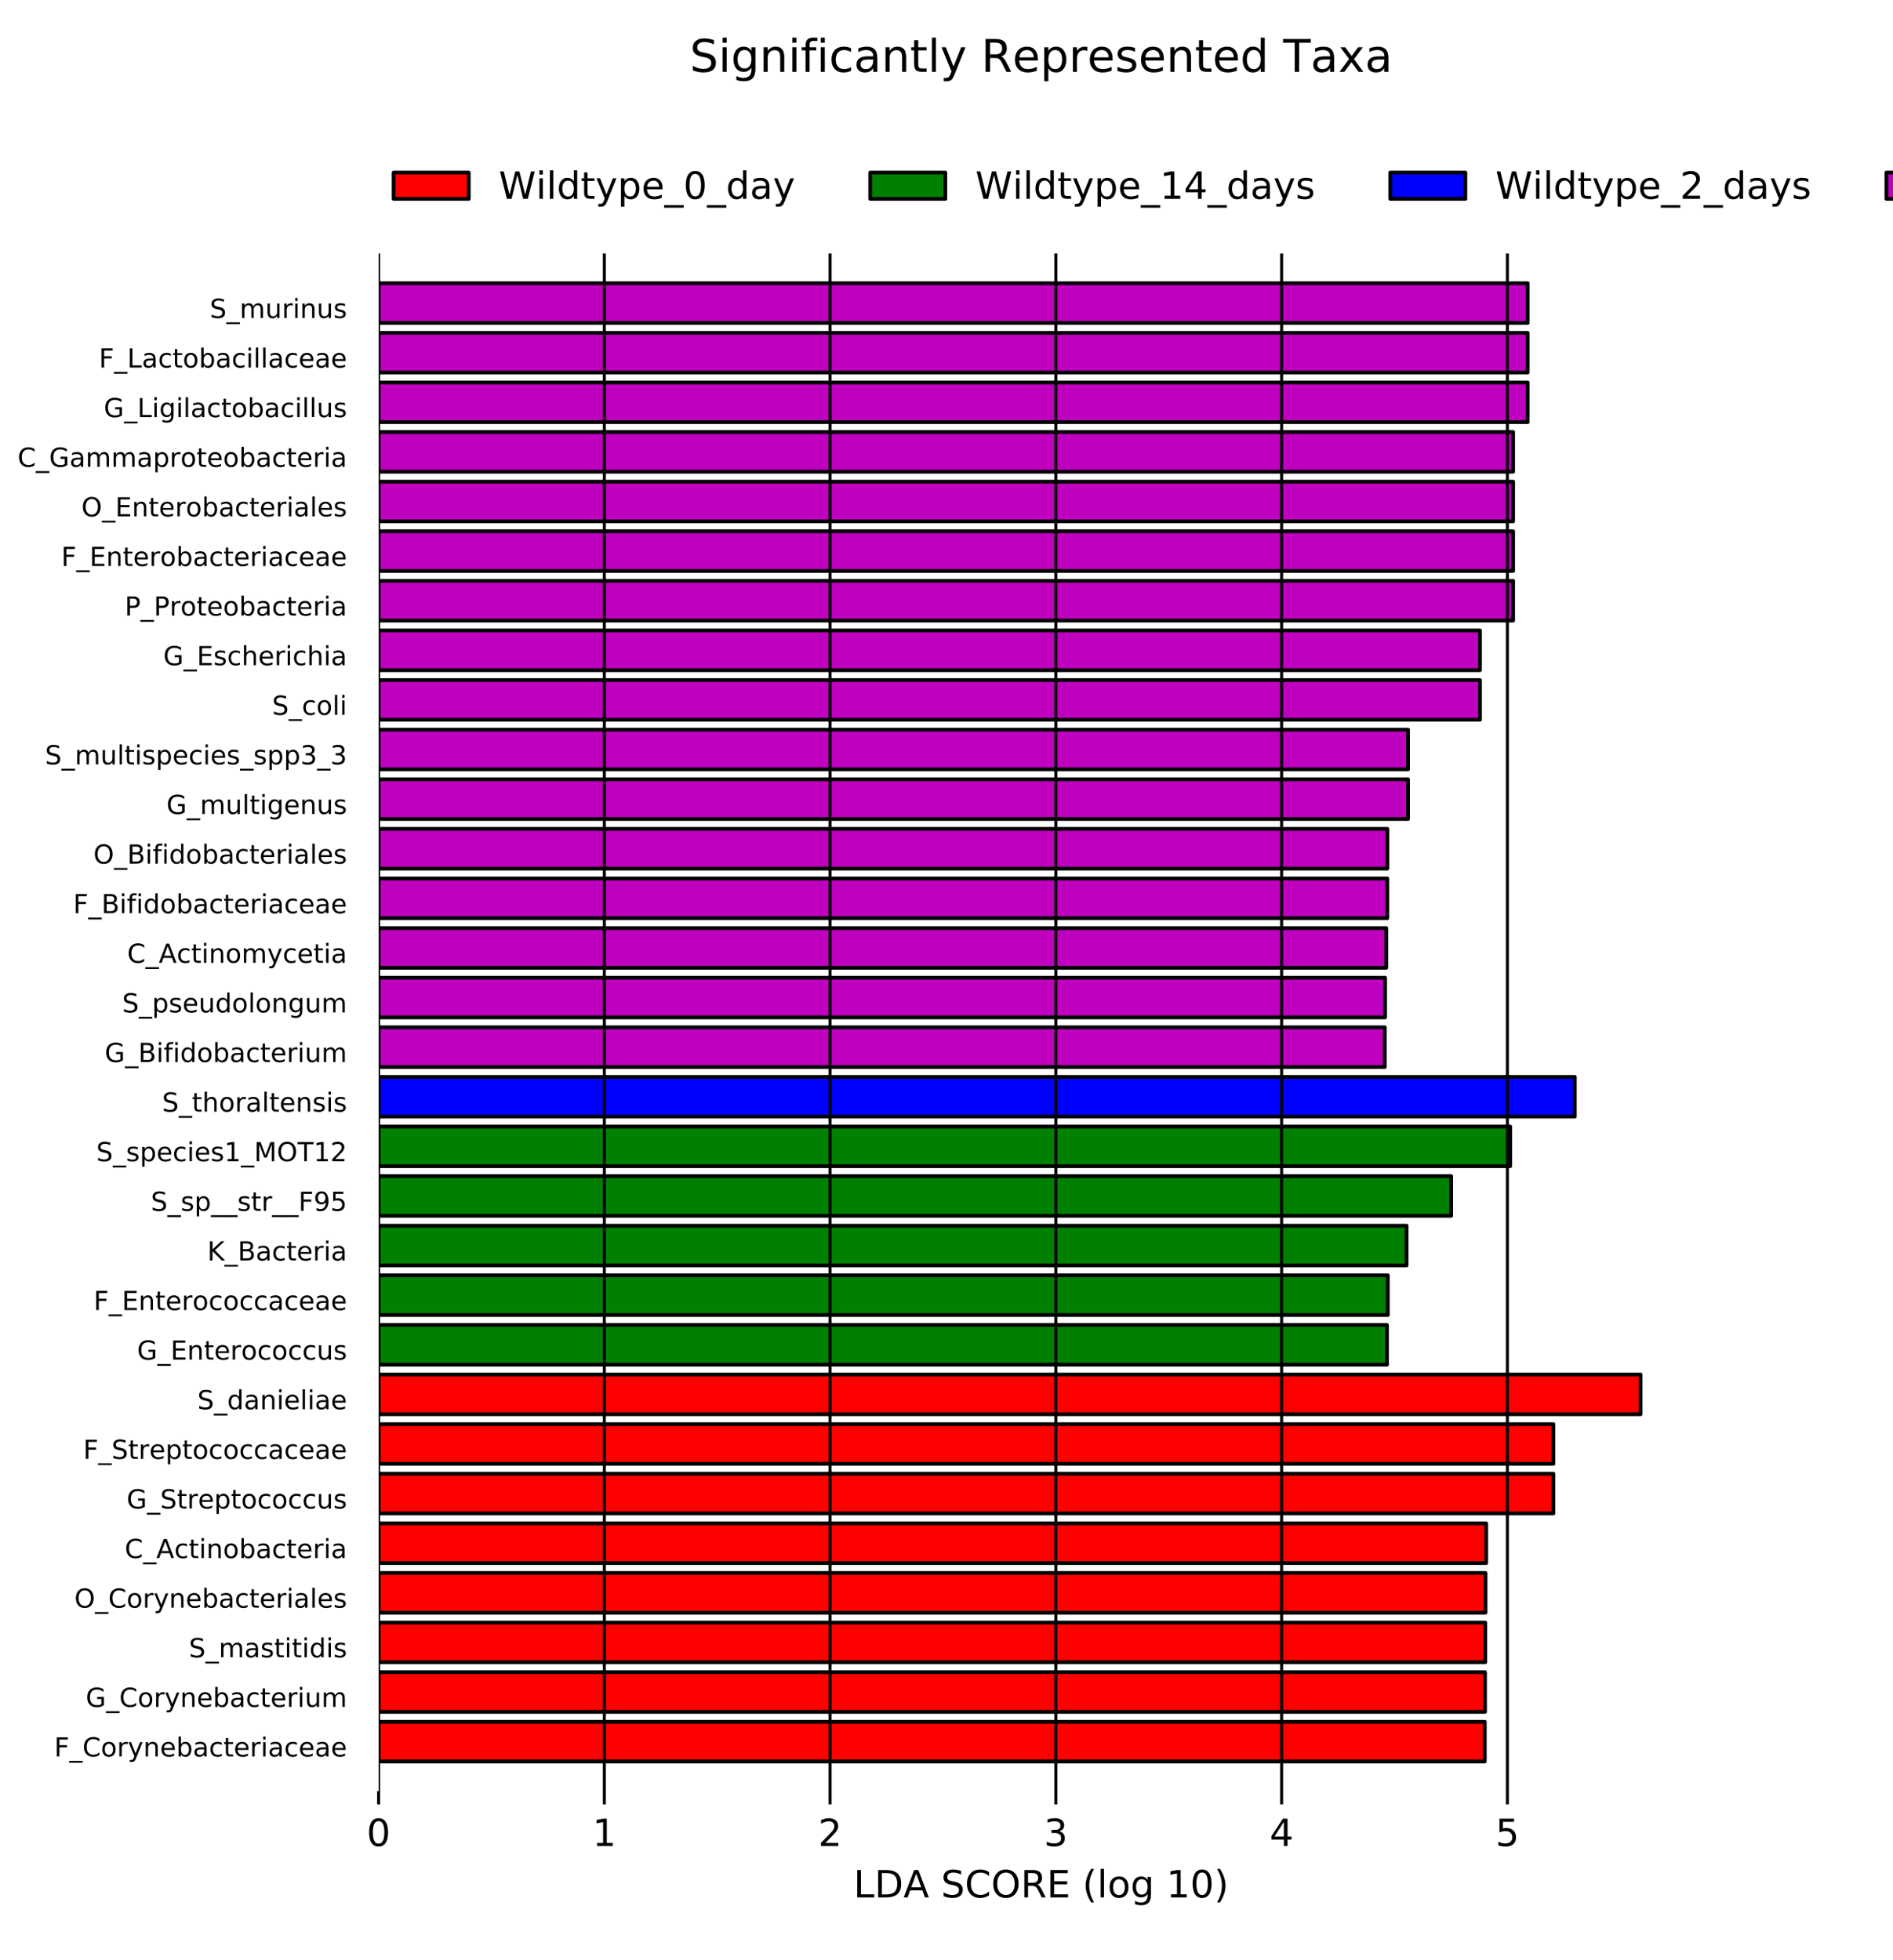
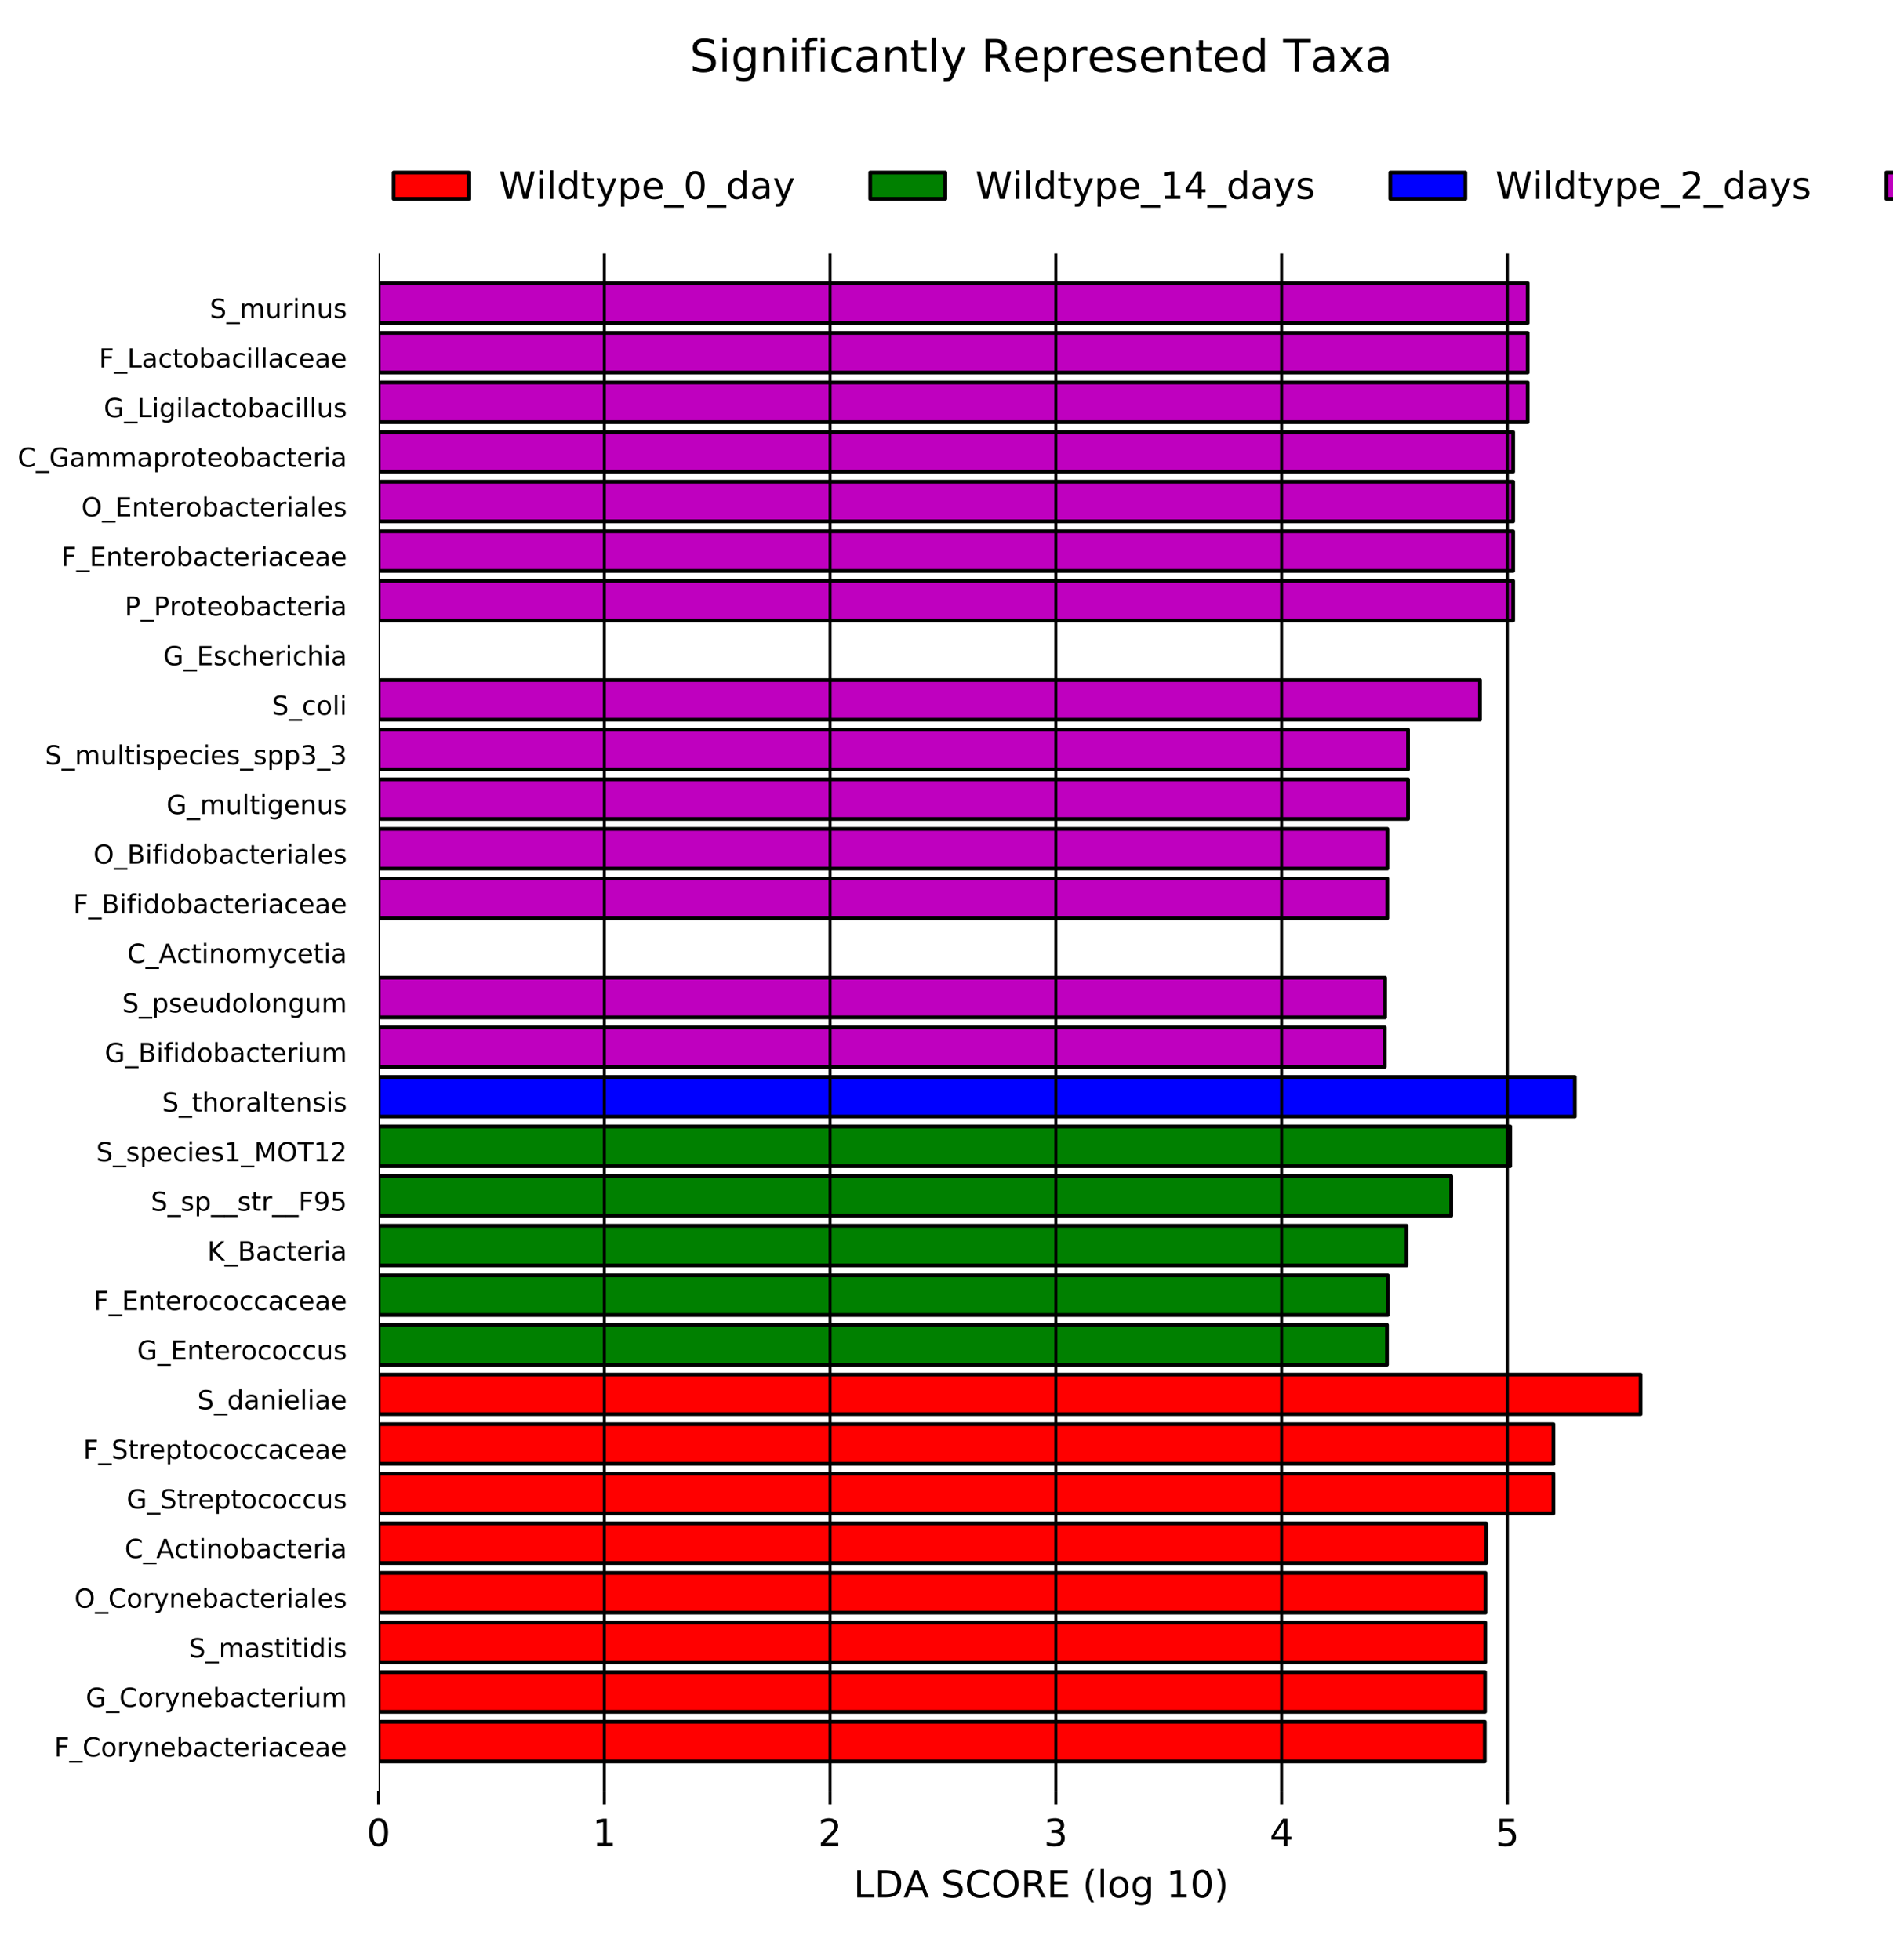
<svg xmlns="http://www.w3.org/2000/svg" xmlns:xlink="http://www.w3.org/1999/xlink" height="522pt" version="1.1" viewBox="0 0 504 522" width="504pt">
  <defs>
    <style type="text/css">
*{stroke-linecap:butt;stroke-linejoin:round;}
  </style>
  </defs>
  <g id="figure_1">
    <g id="patch_1">
      <path d="M 0 522  L 504 522  L 504 0  L 0 0  z " style="fill:#ffffff;" />
    </g>
    <g id="axes_1">
      <g id="patch_2">
        <path clip-path="url(#pe551613b78)" d="M 100.8 469.074  L 395.314 469.074  L 395.314 458.506  L 100.8 458.506  z " style="fill:#ff0000;stroke:#000000;stroke-linejoin:miter;" />
      </g>
      <g id="patch_3">
        <path clip-path="url(#pe551613b78)" d="M 100.8 455.865  L 395.38 455.865  L 395.38 445.297  L 100.8 445.297  z " style="fill:#ff0000;stroke:#000000;stroke-linejoin:miter;" />
      </g>
      <g id="patch_4">
        <path clip-path="url(#pe551613b78)" d="M 100.8 442.655  L 395.445 442.655  L 395.445 432.087  L 100.8 432.087  z " style="fill:#ff0000;stroke:#000000;stroke-linejoin:miter;" />
      </g>
      <g id="patch_5">
        <path clip-path="url(#pe551613b78)" d="M 100.8 429.445  L 395.518 429.445  L 395.518 418.877  L 100.8 418.877  z " style="fill:#ff0000;stroke:#000000;stroke-linejoin:miter;" />
      </g>
      <g id="patch_6">
        <path clip-path="url(#pe551613b78)" d="M 100.8 416.235  L 395.691 416.235  L 395.691 405.668  L 100.8 405.668  z " style="fill:#ff0000;stroke:#000000;stroke-linejoin:miter;" />
      </g>
      <g id="patch_7">
        <path clip-path="url(#pe551613b78)" d="M 100.8 403.026  L 413.591 403.026  L 413.591 392.458  L 100.8 392.458  z " style="fill:#ff0000;stroke:#000000;stroke-linejoin:miter;" />
      </g>
      <g id="patch_8">
        <path clip-path="url(#pe551613b78)" d="M 100.8 389.816  L 413.591 389.816  L 413.591 379.248  L 100.8 379.248  z " style="fill:#ff0000;stroke:#000000;stroke-linejoin:miter;" />
      </g>
      <g id="patch_9">
        <path clip-path="url(#pe551613b78)" d="M 100.8 376.606  L 436.8 376.606  L 436.8 366.039  L 100.8 366.039  z " style="fill:#ff0000;stroke:#000000;stroke-linejoin:miter;" />
      </g>
      <g id="patch_10">
        <path clip-path="url(#pe551613b78)" d="M 100.8 363.397  L 369.273 363.397  L 369.273 352.829  L 100.8 352.829  z " style="fill:#008000;stroke:#000000;stroke-linejoin:miter;" />
      </g>
      <g id="patch_11">
        <path clip-path="url(#pe551613b78)" d="M 100.8 350.187  L 369.493 350.187  L 369.493 339.619  L 100.8 339.619  z " style="fill:#008000;stroke:#000000;stroke-linejoin:miter;" />
      </g>
      <g id="patch_12">
        <path clip-path="url(#pe551613b78)" d="M 100.8 336.977  L 374.496 336.977  L 374.496 326.41  L 100.8 326.41  z " style="fill:#008000;stroke:#000000;stroke-linejoin:miter;" />
      </g>
      <g id="patch_13">
        <path clip-path="url(#pe551613b78)" d="M 100.8 323.768  L 386.372 323.768  L 386.372 313.2  L 100.8 313.2  z " style="fill:#008000;stroke:#000000;stroke-linejoin:miter;" />
      </g>
      <g id="patch_14">
        <path clip-path="url(#pe551613b78)" d="M 100.8 310.558  L 402.091 310.558  L 402.091 299.99  L 100.8 299.99  z " style="fill:#008000;stroke:#000000;stroke-linejoin:miter;" />
      </g>
      <g id="patch_15">
        <path clip-path="url(#pe551613b78)" d="M 100.8 297.348  L 419.292 297.348  L 419.292 286.781  L 100.8 286.781  z " style="fill:#0000ff;stroke:#000000;stroke-linejoin:miter;" />
      </g>
      <g id="patch_16">
        <path clip-path="url(#pe551613b78)" d="M 100.8 284.139  L 368.694 284.139  L 368.694 273.571  L 100.8 273.571  z " style="fill:#bf00bf;stroke:#000000;stroke-linejoin:miter;" />
      </g>
      <g id="patch_17">
        <path clip-path="url(#pe551613b78)" d="M 100.8 270.929  L 368.776 270.929  L 368.776 260.361  L 100.8 260.361  z " style="fill:#bf00bf;stroke:#000000;stroke-linejoin:miter;" />
      </g>
      <g id="patch_18">
-         <path clip-path="url(#pe551613b78)" d="M 100.8 257.719  L 369.091 257.719  L 369.091 247.152  L 100.8 247.152  z " style="fill:#bf00bf;stroke:#000000;stroke-linejoin:miter;" />
-       </g>
+         </g>
      <g id="patch_19">
        <path clip-path="url(#pe551613b78)" d="M 100.8 244.51  L 369.355 244.51  L 369.355 233.942  L 100.8 233.942  z " style="fill:#bf00bf;stroke:#000000;stroke-linejoin:miter;" />
      </g>
      <g id="patch_20">
        <path clip-path="url(#pe551613b78)" d="M 100.8 231.3  L 369.377 231.3  L 369.377 220.732  L 100.8 220.732  z " style="fill:#bf00bf;stroke:#000000;stroke-linejoin:miter;" />
      </g>
      <g id="patch_21">
        <path clip-path="url(#pe551613b78)" d="M 100.8 218.09  L 374.881 218.09  L 374.881 207.523  L 100.8 207.523  z " style="fill:#bf00bf;stroke:#000000;stroke-linejoin:miter;" />
      </g>
      <g id="patch_22">
        <path clip-path="url(#pe551613b78)" d="M 100.8 204.881  L 374.881 204.881  L 374.881 194.313  L 100.8 194.313  z " style="fill:#bf00bf;stroke:#000000;stroke-linejoin:miter;" />
      </g>
      <g id="patch_23">
        <path clip-path="url(#pe551613b78)" d="M 100.8 191.671  L 394.031 191.671  L 394.031 181.103  L 100.8 181.103  z " style="fill:#bf00bf;stroke:#000000;stroke-linejoin:miter;" />
      </g>
      <g id="patch_24">
-         <path clip-path="url(#pe551613b78)" d="M 100.8 178.461  L 394.031 178.461  L 394.031 167.894  L 100.8 167.894  z " style="fill:#bf00bf;stroke:#000000;stroke-linejoin:miter;" />
-       </g>
+         </g>
      <g id="patch_25">
        <path clip-path="url(#pe551613b78)" d="M 100.8 165.252  L 402.865 165.252  L 402.865 154.684  L 100.8 154.684  z " style="fill:#bf00bf;stroke:#000000;stroke-linejoin:miter;" />
      </g>
      <g id="patch_26">
        <path clip-path="url(#pe551613b78)" d="M 100.8 152.042  L 402.865 152.042  L 402.865 141.474  L 100.8 141.474  z " style="fill:#bf00bf;stroke:#000000;stroke-linejoin:miter;" />
      </g>
      <g id="patch_27">
        <path clip-path="url(#pe551613b78)" d="M 100.8 138.832  L 402.865 138.832  L 402.865 128.265  L 100.8 128.265  z " style="fill:#bf00bf;stroke:#000000;stroke-linejoin:miter;" />
      </g>
      <g id="patch_28">
        <path clip-path="url(#pe551613b78)" d="M 100.8 125.623  L 402.865 125.623  L 402.865 115.055  L 100.8 115.055  z " style="fill:#bf00bf;stroke:#000000;stroke-linejoin:miter;" />
      </g>
      <g id="patch_29">
        <path clip-path="url(#pe551613b78)" d="M 100.8 112.413  L 406.735 112.413  L 406.735 101.845  L 100.8 101.845  z " style="fill:#bf00bf;stroke:#000000;stroke-linejoin:miter;" />
      </g>
      <g id="patch_30">
        <path clip-path="url(#pe551613b78)" d="M 100.8 99.203  L 406.735 99.203  L 406.735 88.635  L 100.8 88.635  z " style="fill:#bf00bf;stroke:#000000;stroke-linejoin:miter;" />
      </g>
      <g id="patch_31">
        <path clip-path="url(#pe551613b78)" d="M 100.8 85.994  L 406.742 85.994  L 406.742 75.426  L 100.8 75.426  z " style="fill:#bf00bf;stroke:#000000;stroke-linejoin:miter;" />
      </g>
      <g id="matplotlib.axis_1">
        <g id="xtick_1">
          <g id="line2d_1">
            <path clip-path="url(#pe551613b78)" d="M 100.8 477  L 100.8 67.5  " style="fill:none;stroke:#000000;stroke-linecap:square;stroke-width:0.8;" />
          </g>
          <g id="line2d_2">
            <defs>
              <path d="M 0 0  L 0 3.5  " id="mc56a982fa5" style="stroke:#000000;stroke-width:0.8;" />
            </defs>
            <g>
              <use style="stroke:#000000;stroke-width:0.8;" x="100.8" xlink:href="#mc56a982fa5" y="477" />
            </g>
          </g>
          <g id="text_1">
            <defs>
              <path d="M 31.781 66.406  Q 24.172 66.406 20.328 58.906  Q 16.5 51.422 16.5 36.375  Q 16.5 21.391 20.328 13.891  Q 24.172 6.391 31.781 6.391  Q 39.453 6.391 43.281 13.891  Q 47.125 21.391 47.125 36.375  Q 47.125 51.422 43.281 58.906  Q 39.453 66.406 31.781 66.406  M 31.781 74.219  Q 44.047 74.219 50.516 64.516  Q 56.984 54.828 56.984 36.375  Q 56.984 17.969 50.516 8.266  Q 44.047 -1.422 31.781 -1.422  Q 19.531 -1.422 13.062 8.266  Q 6.594 17.969 6.594 36.375  Q 6.594 54.828 13.062 64.516  Q 19.531 74.219 31.781 74.219  " id="DejaVuSans-30" />
            </defs>
            <g transform="translate(97.619 491.598)scale(0.1 -0.1)">
              <use xlink:href="#DejaVuSans-30" />
            </g>
          </g>
        </g>
        <g id="xtick_2">
          <g id="line2d_3">
            <path clip-path="url(#pe551613b78)" d="M 160.906 477  L 160.906 67.5  " style="fill:none;stroke:#000000;stroke-linecap:square;stroke-width:0.8;" />
          </g>
          <g id="line2d_4">
            <g>
              <use style="stroke:#000000;stroke-width:0.8;" x="160.906" xlink:href="#mc56a982fa5" y="477" />
            </g>
          </g>
          <g id="text_2">
            <defs>
              <path d="M 12.406 8.297  L 28.516 8.297  L 28.516 63.922  L 10.984 60.406  L 10.984 69.391  L 28.422 72.906  L 38.281 72.906  L 38.281 8.297  L 54.391 8.297  L 54.391 0  L 12.406 0  z " id="DejaVuSans-31" />
            </defs>
            <g transform="translate(157.724 491.598)scale(0.1 -0.1)">
              <use xlink:href="#DejaVuSans-31" />
            </g>
          </g>
        </g>
        <g id="xtick_3">
          <g id="line2d_5">
            <path clip-path="url(#pe551613b78)" d="M 221.011 477  L 221.011 67.5  " style="fill:none;stroke:#000000;stroke-linecap:square;stroke-width:0.8;" />
          </g>
          <g id="line2d_6">
            <g>
              <use style="stroke:#000000;stroke-width:0.8;" x="221.011" xlink:href="#mc56a982fa5" y="477" />
            </g>
          </g>
          <g id="text_3">
            <defs>
              <path d="M 19.188 8.297  L 53.609 8.297  L 53.609 0  L 7.328 0  L 7.328 8.297  Q 12.938 14.109 22.625 23.891  Q 32.328 33.688 34.812 36.531  Q 39.547 41.844 41.422 45.531  Q 43.312 49.219 43.312 52.781  Q 43.312 58.594 39.234 62.25  Q 35.156 65.922 28.609 65.922  Q 23.969 65.922 18.812 64.312  Q 13.672 62.703 7.812 59.422  L 7.812 69.391  Q 13.766 71.781 18.938 73  Q 24.125 74.219 28.422 74.219  Q 39.75 74.219 46.484 68.547  Q 53.219 62.891 53.219 53.422  Q 53.219 48.922 51.531 44.891  Q 49.859 40.875 45.406 35.406  Q 44.188 33.984 37.641 27.219  Q 31.109 20.453 19.188 8.297  " id="DejaVuSans-32" />
            </defs>
            <g transform="translate(217.83 491.598)scale(0.1 -0.1)">
              <use xlink:href="#DejaVuSans-32" />
            </g>
          </g>
        </g>
        <g id="xtick_4">
          <g id="line2d_7">
            <path clip-path="url(#pe551613b78)" d="M 281.117 477  L 281.117 67.5  " style="fill:none;stroke:#000000;stroke-linecap:square;stroke-width:0.8;" />
          </g>
          <g id="line2d_8">
            <g>
              <use style="stroke:#000000;stroke-width:0.8;" x="281.117" xlink:href="#mc56a982fa5" y="477" />
            </g>
          </g>
          <g id="text_4">
            <defs>
              <path d="M 40.578 39.312  Q 47.656 37.797 51.625 33  Q 55.609 28.219 55.609 21.188  Q 55.609 10.406 48.188 4.484  Q 40.766 -1.422 27.094 -1.422  Q 22.516 -1.422 17.656 -0.516  Q 12.797 0.391 7.625 2.203  L 7.625 11.719  Q 11.719 9.328 16.594 8.109  Q 21.484 6.891 26.812 6.891  Q 36.078 6.891 40.938 10.547  Q 45.797 14.203 45.797 21.188  Q 45.797 27.641 41.281 31.266  Q 36.766 34.906 28.719 34.906  L 20.219 34.906  L 20.219 43.016  L 29.109 43.016  Q 36.375 43.016 40.234 45.922  Q 44.094 48.828 44.094 54.297  Q 44.094 59.906 40.109 62.906  Q 36.141 65.922 28.719 65.922  Q 24.656 65.922 20.016 65.031  Q 15.375 64.156 9.812 62.312  L 9.812 71.094  Q 15.438 72.656 20.344 73.438  Q 25.25 74.219 29.594 74.219  Q 40.828 74.219 47.359 69.109  Q 53.906 64.016 53.906 55.328  Q 53.906 49.266 50.438 45.094  Q 46.969 40.922 40.578 39.312  " id="DejaVuSans-33" />
            </defs>
            <g transform="translate(277.935 491.598)scale(0.1 -0.1)">
              <use xlink:href="#DejaVuSans-33" />
            </g>
          </g>
        </g>
        <g id="xtick_5">
          <g id="line2d_9">
            <path clip-path="url(#pe551613b78)" d="M 341.222 477  L 341.222 67.5  " style="fill:none;stroke:#000000;stroke-linecap:square;stroke-width:0.8;" />
          </g>
          <g id="line2d_10">
            <g>
              <use style="stroke:#000000;stroke-width:0.8;" x="341.222" xlink:href="#mc56a982fa5" y="477" />
            </g>
          </g>
          <g id="text_5">
            <defs>
              <path d="M 37.797 64.312  L 12.891 25.391  L 37.797 25.391  z M 35.203 72.906  L 47.609 72.906  L 47.609 25.391  L 58.016 25.391  L 58.016 17.188  L 47.609 17.188  L 47.609 0  L 37.797 0  L 37.797 17.188  L 4.891 17.188  L 4.891 26.703  z " id="DejaVuSans-34" />
            </defs>
            <g transform="translate(338.041 491.598)scale(0.1 -0.1)">
              <use xlink:href="#DejaVuSans-34" />
            </g>
          </g>
        </g>
        <g id="xtick_6">
          <g id="line2d_11">
            <path clip-path="url(#pe551613b78)" d="M 401.328 477  L 401.328 67.5  " style="fill:none;stroke:#000000;stroke-linecap:square;stroke-width:0.8;" />
          </g>
          <g id="line2d_12">
            <g>
              <use style="stroke:#000000;stroke-width:0.8;" x="401.328" xlink:href="#mc56a982fa5" y="477" />
            </g>
          </g>
          <g id="text_6">
            <defs>
              <path d="M 10.797 72.906  L 49.516 72.906  L 49.516 64.594  L 19.828 64.594  L 19.828 46.734  Q 21.969 47.469 24.109 47.828  Q 26.266 48.188 28.422 48.188  Q 40.625 48.188 47.75 41.5  Q 54.891 34.812 54.891 23.391  Q 54.891 11.625 47.562 5.094  Q 40.234 -1.422 26.906 -1.422  Q 22.312 -1.422 17.547 -0.641  Q 12.797 0.141 7.719 1.703  L 7.719 11.625  Q 12.109 9.234 16.797 8.062  Q 21.484 6.891 26.703 6.891  Q 35.156 6.891 40.078 11.328  Q 45.016 15.766 45.016 23.391  Q 45.016 31 40.078 35.438  Q 35.156 39.891 26.703 39.891  Q 22.75 39.891 18.812 39.016  Q 14.891 38.141 10.797 36.281  z " id="DejaVuSans-35" />
            </defs>
            <g transform="translate(398.147 491.598)scale(0.1 -0.1)">
              <use xlink:href="#DejaVuSans-35" />
            </g>
          </g>
        </g>
        <g id="text_7">
          <defs>
            <path d="M 9.812 72.906  L 19.672 72.906  L 19.672 8.297  L 55.172 8.297  L 55.172 0  L 9.812 0  z " id="DejaVuSans-4c" />
            <path d="M 19.672 64.797  L 19.672 8.109  L 31.594 8.109  Q 46.688 8.109 53.688 14.938  Q 60.688 21.781 60.688 36.531  Q 60.688 51.172 53.688 57.984  Q 46.688 64.797 31.594 64.797  z M 9.812 72.906  L 30.078 72.906  Q 51.266 72.906 61.172 64.094  Q 71.094 55.281 71.094 36.531  Q 71.094 17.672 61.125 8.828  Q 51.172 0 30.078 0  L 9.812 0  z " id="DejaVuSans-44" />
            <path d="M 34.188 63.188  L 20.797 26.906  L 47.609 26.906  z M 28.609 72.906  L 39.797 72.906  L 67.578 0  L 57.328 0  L 50.688 18.703  L 17.828 18.703  L 11.188 0  L 0.781 0  z " id="DejaVuSans-41" />
            <path id="DejaVuSans-20" />
            <path d="M 53.516 70.516  L 53.516 60.891  Q 47.906 63.578 42.922 64.891  Q 37.938 66.219 33.297 66.219  Q 25.25 66.219 20.875 63.094  Q 16.5 59.969 16.5 54.203  Q 16.5 49.359 19.406 46.891  Q 22.312 44.438 30.422 42.922  L 36.375 41.703  Q 47.406 39.594 52.656 34.297  Q 57.906 29 57.906 20.125  Q 57.906 9.516 50.797 4.047  Q 43.703 -1.422 29.984 -1.422  Q 24.812 -1.422 18.969 -0.25  Q 13.141 0.922 6.891 3.219  L 6.891 13.375  Q 12.891 10.016 18.656 8.297  Q 24.422 6.594 29.984 6.594  Q 38.422 6.594 43.016 9.906  Q 47.609 13.234 47.609 19.391  Q 47.609 24.75 44.312 27.781  Q 41.016 30.812 33.5 32.328  L 27.484 33.5  Q 16.453 35.688 11.516 40.375  Q 6.594 45.062 6.594 53.422  Q 6.594 63.094 13.406 68.656  Q 20.219 74.219 32.172 74.219  Q 37.312 74.219 42.625 73.281  Q 47.953 72.359 53.516 70.516  " id="DejaVuSans-53" />
            <path d="M 64.406 67.281  L 64.406 56.891  Q 59.422 61.531 53.781 63.812  Q 48.141 66.109 41.797 66.109  Q 29.297 66.109 22.656 58.469  Q 16.016 50.828 16.016 36.375  Q 16.016 21.969 22.656 14.328  Q 29.297 6.688 41.797 6.688  Q 48.141 6.688 53.781 8.984  Q 59.422 11.281 64.406 15.922  L 64.406 5.609  Q 59.234 2.094 53.438 0.328  Q 47.656 -1.422 41.219 -1.422  Q 24.656 -1.422 15.125 8.703  Q 5.609 18.844 5.609 36.375  Q 5.609 53.953 15.125 64.078  Q 24.656 74.219 41.219 74.219  Q 47.75 74.219 53.531 72.484  Q 59.328 70.75 64.406 67.281  " id="DejaVuSans-43" />
            <path d="M 39.406 66.219  Q 28.656 66.219 22.328 58.203  Q 16.016 50.203 16.016 36.375  Q 16.016 22.609 22.328 14.594  Q 28.656 6.594 39.406 6.594  Q 50.141 6.594 56.422 14.594  Q 62.703 22.609 62.703 36.375  Q 62.703 50.203 56.422 58.203  Q 50.141 66.219 39.406 66.219  M 39.406 74.219  Q 54.734 74.219 63.906 63.938  Q 73.094 53.656 73.094 36.375  Q 73.094 19.141 63.906 8.859  Q 54.734 -1.422 39.406 -1.422  Q 24.031 -1.422 14.812 8.828  Q 5.609 19.094 5.609 36.375  Q 5.609 53.656 14.812 63.938  Q 24.031 74.219 39.406 74.219  " id="DejaVuSans-4f" />
            <path d="M 44.391 34.188  Q 47.562 33.109 50.562 29.594  Q 53.562 26.078 56.594 19.922  L 66.609 0  L 56 0  L 46.688 18.703  Q 43.062 26.031 39.672 28.422  Q 36.281 30.812 30.422 30.812  L 19.672 30.812  L 19.672 0  L 9.812 0  L 9.812 72.906  L 32.078 72.906  Q 44.578 72.906 50.734 67.672  Q 56.891 62.453 56.891 51.906  Q 56.891 45.016 53.688 40.469  Q 50.484 35.938 44.391 34.188  M 19.672 64.797  L 19.672 38.922  L 32.078 38.922  Q 39.203 38.922 42.844 42.219  Q 46.484 45.516 46.484 51.906  Q 46.484 58.297 42.844 61.547  Q 39.203 64.797 32.078 64.797  z " id="DejaVuSans-52" />
            <path d="M 9.812 72.906  L 55.906 72.906  L 55.906 64.594  L 19.672 64.594  L 19.672 43.016  L 54.391 43.016  L 54.391 34.719  L 19.672 34.719  L 19.672 8.297  L 56.781 8.297  L 56.781 0  L 9.812 0  z " id="DejaVuSans-45" />
            <path d="M 31 75.875  Q 24.469 64.656 21.281 53.656  Q 18.109 42.672 18.109 31.391  Q 18.109 20.125 21.312 9.062  Q 24.516 -2 31 -13.188  L 23.188 -13.188  Q 15.875 -1.703 12.234 9.375  Q 8.594 20.453 8.594 31.391  Q 8.594 42.281 12.203 53.312  Q 15.828 64.359 23.188 75.875  z " id="DejaVuSans-28" />
            <path d="M 9.422 75.984  L 18.406 75.984  L 18.406 0  L 9.422 0  z " id="DejaVuSans-6c" />
            <path d="M 30.609 48.391  Q 23.391 48.391 19.188 42.75  Q 14.984 37.109 14.984 27.297  Q 14.984 17.484 19.156 11.844  Q 23.344 6.203 30.609 6.203  Q 37.797 6.203 41.984 11.859  Q 46.188 17.531 46.188 27.297  Q 46.188 37.016 41.984 42.703  Q 37.797 48.391 30.609 48.391  M 30.609 56  Q 42.328 56 49.016 48.375  Q 55.719 40.766 55.719 27.297  Q 55.719 13.875 49.016 6.219  Q 42.328 -1.422 30.609 -1.422  Q 18.844 -1.422 12.172 6.219  Q 5.516 13.875 5.516 27.297  Q 5.516 40.766 12.172 48.375  Q 18.844 56 30.609 56  " id="DejaVuSans-6f" />
            <path d="M 45.406 27.984  Q 45.406 37.75 41.375 43.109  Q 37.359 48.484 30.078 48.484  Q 22.859 48.484 18.828 43.109  Q 14.797 37.75 14.797 27.984  Q 14.797 18.266 18.828 12.891  Q 22.859 7.516 30.078 7.516  Q 37.359 7.516 41.375 12.891  Q 45.406 18.266 45.406 27.984  M 54.391 6.781  Q 54.391 -7.172 48.188 -13.984  Q 42 -20.797 29.203 -20.797  Q 24.469 -20.797 20.266 -20.094  Q 16.062 -19.391 12.109 -17.922  L 12.109 -9.188  Q 16.062 -11.328 19.922 -12.344  Q 23.781 -13.375 27.781 -13.375  Q 36.625 -13.375 41.016 -8.766  Q 45.406 -4.156 45.406 5.172  L 45.406 9.625  Q 42.625 4.781 38.281 2.391  Q 33.938 0 27.875 0  Q 17.828 0 11.672 7.656  Q 5.516 15.328 5.516 27.984  Q 5.516 40.672 11.672 48.328  Q 17.828 56 27.875 56  Q 33.938 56 38.281 53.609  Q 42.625 51.219 45.406 46.391  L 45.406 54.688  L 54.391 54.688  z " id="DejaVuSans-67" />
            <path d="M 8.016 75.875  L 15.828 75.875  Q 23.141 64.359 26.781 53.312  Q 30.422 42.281 30.422 31.391  Q 30.422 20.453 26.781 9.375  Q 23.141 -1.703 15.828 -13.188  L 8.016 -13.188  Q 14.5 -2 17.703 9.062  Q 20.906 20.125 20.906 31.391  Q 20.906 42.672 17.703 53.656  Q 14.5 64.656 8.016 75.875  " id="DejaVuSans-29" />
          </defs>
          <g transform="translate(227.255 505.277)scale(0.1 -0.1)">
            <use xlink:href="#DejaVuSans-4c" />
            <use x="55.713" xlink:href="#DejaVuSans-44" />
            <use x="132.699" xlink:href="#DejaVuSans-41" />
            <use x="201.107" xlink:href="#DejaVuSans-20" />
            <use x="232.895" xlink:href="#DejaVuSans-53" />
            <use x="296.371" xlink:href="#DejaVuSans-43" />
            <use x="366.195" xlink:href="#DejaVuSans-4f" />
            <use x="444.906" xlink:href="#DejaVuSans-52" />
            <use x="514.389" xlink:href="#DejaVuSans-45" />
            <use x="577.572" xlink:href="#DejaVuSans-20" />
            <use x="609.359" xlink:href="#DejaVuSans-28" />
            <use x="648.373" xlink:href="#DejaVuSans-6c" />
            <use x="676.156" xlink:href="#DejaVuSans-6f" />
            <use x="737.338" xlink:href="#DejaVuSans-67" />
            <use x="800.814" xlink:href="#DejaVuSans-20" />
            <use x="832.602" xlink:href="#DejaVuSans-31" />
            <use x="896.225" xlink:href="#DejaVuSans-30" />
            <use x="959.848" xlink:href="#DejaVuSans-29" />
          </g>
        </g>
      </g>
      <g id="matplotlib.axis_2" />
      <g id="text_8">
        <defs>
          <path d="M 9.812 72.906  L 51.703 72.906  L 51.703 64.594  L 19.672 64.594  L 19.672 43.109  L 48.578 43.109  L 48.578 34.812  L 19.672 34.812  L 19.672 0  L 9.812 0  z " id="DejaVuSans-46" />
          <path d="M 50.984 -16.609  L 50.984 -23.578  L -0.984 -23.578  L -0.984 -16.609  z " id="DejaVuSans-5f" />
          <path d="M 41.109 46.297  Q 39.594 47.172 37.812 47.578  Q 36.031 48 33.891 48  Q 26.266 48 22.188 43.047  Q 18.109 38.094 18.109 28.812  L 18.109 0  L 9.078 0  L 9.078 54.688  L 18.109 54.688  L 18.109 46.188  Q 20.953 51.172 25.484 53.578  Q 30.031 56 36.531 56  Q 37.453 56 38.578 55.875  Q 39.703 55.766 41.062 55.516  z " id="DejaVuSans-72" />
          <path d="M 32.172 -5.078  Q 28.375 -14.844 24.75 -17.812  Q 21.141 -20.797 15.094 -20.797  L 7.906 -20.797  L 7.906 -13.281  L 13.188 -13.281  Q 16.891 -13.281 18.938 -11.516  Q 21 -9.766 23.484 -3.219  L 25.094 0.875  L 2.984 54.688  L 12.5 54.688  L 29.594 11.922  L 46.688 54.688  L 56.203 54.688  z " id="DejaVuSans-79" />
          <path d="M 54.891 33.016  L 54.891 0  L 45.906 0  L 45.906 32.719  Q 45.906 40.484 42.875 44.328  Q 39.844 48.188 33.797 48.188  Q 26.516 48.188 22.312 43.547  Q 18.109 38.922 18.109 30.906  L 18.109 0  L 9.078 0  L 9.078 54.688  L 18.109 54.688  L 18.109 46.188  Q 21.344 51.125 25.703 53.562  Q 30.078 56 35.797 56  Q 45.219 56 50.047 50.172  Q 54.891 44.344 54.891 33.016  " id="DejaVuSans-6e" />
          <path d="M 56.203 29.594  L 56.203 25.203  L 14.891 25.203  Q 15.484 15.922 20.484 11.062  Q 25.484 6.203 34.422 6.203  Q 39.594 6.203 44.453 7.469  Q 49.312 8.734 54.109 11.281  L 54.109 2.781  Q 49.266 0.734 44.188 -0.344  Q 39.109 -1.422 33.891 -1.422  Q 20.797 -1.422 13.156 6.188  Q 5.516 13.812 5.516 26.812  Q 5.516 40.234 12.766 48.109  Q 20.016 56 32.328 56  Q 43.359 56 49.781 48.891  Q 56.203 41.797 56.203 29.594  M 47.219 32.234  Q 47.125 39.594 43.094 43.984  Q 39.062 48.391 32.422 48.391  Q 24.906 48.391 20.391 44.141  Q 15.875 39.891 15.188 32.172  z " id="DejaVuSans-65" />
          <path d="M 48.688 27.297  Q 48.688 37.203 44.609 42.844  Q 40.531 48.484 33.406 48.484  Q 26.266 48.484 22.188 42.844  Q 18.109 37.203 18.109 27.297  Q 18.109 17.391 22.188 11.75  Q 26.266 6.109 33.406 6.109  Q 40.531 6.109 44.609 11.75  Q 48.688 17.391 48.688 27.297  M 18.109 46.391  Q 20.953 51.266 25.266 53.625  Q 29.594 56 35.594 56  Q 45.562 56 51.781 48.094  Q 58.016 40.188 58.016 27.297  Q 58.016 14.406 51.781 6.484  Q 45.562 -1.422 35.594 -1.422  Q 29.594 -1.422 25.266 0.953  Q 20.953 3.328 18.109 8.203  L 18.109 0  L 9.078 0  L 9.078 75.984  L 18.109 75.984  z " id="DejaVuSans-62" />
          <path d="M 34.281 27.484  Q 23.391 27.484 19.188 25  Q 14.984 22.516 14.984 16.5  Q 14.984 11.719 18.141 8.906  Q 21.297 6.109 26.703 6.109  Q 34.188 6.109 38.703 11.406  Q 43.219 16.703 43.219 25.484  L 43.219 27.484  z M 52.203 31.203  L 52.203 0  L 43.219 0  L 43.219 8.297  Q 40.141 3.328 35.547 0.953  Q 30.953 -1.422 24.312 -1.422  Q 15.922 -1.422 10.953 3.297  Q 6 8.016 6 15.922  Q 6 25.141 12.172 29.828  Q 18.359 34.516 30.609 34.516  L 43.219 34.516  L 43.219 35.406  Q 43.219 41.609 39.141 45  Q 35.062 48.391 27.688 48.391  Q 23 48.391 18.547 47.266  Q 14.109 46.141 10.016 43.891  L 10.016 52.203  Q 14.938 54.109 19.578 55.047  Q 24.219 56 28.609 56  Q 40.484 56 46.344 49.844  Q 52.203 43.703 52.203 31.203  " id="DejaVuSans-61" />
          <path d="M 48.781 52.594  L 48.781 44.188  Q 44.969 46.297 41.141 47.344  Q 37.312 48.391 33.406 48.391  Q 24.656 48.391 19.812 42.844  Q 14.984 37.312 14.984 27.297  Q 14.984 17.281 19.812 11.734  Q 24.656 6.203 33.406 6.203  Q 37.312 6.203 41.141 7.25  Q 44.969 8.297 48.781 10.406  L 48.781 2.094  Q 45.016 0.344 40.984 -0.531  Q 36.969 -1.422 32.422 -1.422  Q 20.062 -1.422 12.781 6.344  Q 5.516 14.109 5.516 27.297  Q 5.516 40.672 12.859 48.328  Q 20.219 56 33.016 56  Q 37.156 56 41.109 55.141  Q 45.062 54.297 48.781 52.594  " id="DejaVuSans-63" />
          <path d="M 18.312 70.219  L 18.312 54.688  L 36.812 54.688  L 36.812 47.703  L 18.312 47.703  L 18.312 18.016  Q 18.312 11.328 20.141 9.422  Q 21.969 7.516 27.594 7.516  L 36.812 7.516  L 36.812 0  L 27.594 0  Q 17.188 0 13.234 3.875  Q 9.281 7.766 9.281 18.016  L 9.281 47.703  L 2.688 47.703  L 2.688 54.688  L 9.281 54.688  L 9.281 70.219  z " id="DejaVuSans-74" />
          <path d="M 9.422 54.688  L 18.406 54.688  L 18.406 0  L 9.422 0  z M 9.422 75.984  L 18.406 75.984  L 18.406 64.594  L 9.422 64.594  z " id="DejaVuSans-69" />
        </defs>
        <g transform="translate(14.44 467.753)scale(0.07 -0.07)">
          <use xlink:href="#DejaVuSans-46" />
          <use x="57.52" xlink:href="#DejaVuSans-5f" />
          <use x="107.52" xlink:href="#DejaVuSans-43" />
          <use x="177.344" xlink:href="#DejaVuSans-6f" />
          <use x="238.525" xlink:href="#DejaVuSans-72" />
          <use x="279.639" xlink:href="#DejaVuSans-79" />
          <use x="338.818" xlink:href="#DejaVuSans-6e" />
          <use x="402.197" xlink:href="#DejaVuSans-65" />
          <use x="463.721" xlink:href="#DejaVuSans-62" />
          <use x="527.197" xlink:href="#DejaVuSans-61" />
          <use x="588.477" xlink:href="#DejaVuSans-63" />
          <use x="643.457" xlink:href="#DejaVuSans-74" />
          <use x="682.666" xlink:href="#DejaVuSans-65" />
          <use x="744.189" xlink:href="#DejaVuSans-72" />
          <use x="785.303" xlink:href="#DejaVuSans-69" />
          <use x="813.086" xlink:href="#DejaVuSans-61" />
          <use x="874.365" xlink:href="#DejaVuSans-63" />
          <use x="929.346" xlink:href="#DejaVuSans-65" />
          <use x="990.869" xlink:href="#DejaVuSans-61" />
          <use x="1052.148" xlink:href="#DejaVuSans-65" />
        </g>
      </g>
      <g id="text_9">
        <defs>
          <path d="M 59.516 10.406  L 59.516 29.984  L 43.406 29.984  L 43.406 38.094  L 69.281 38.094  L 69.281 6.781  Q 63.578 2.734 56.688 0.656  Q 49.812 -1.422 42 -1.422  Q 24.906 -1.422 15.25 8.562  Q 5.609 18.562 5.609 36.375  Q 5.609 54.25 15.25 64.234  Q 24.906 74.219 42 74.219  Q 49.125 74.219 55.547 72.453  Q 61.969 70.703 67.391 67.281  L 67.391 56.781  Q 61.922 61.422 55.766 63.766  Q 49.609 66.109 42.828 66.109  Q 29.438 66.109 22.719 58.641  Q 16.016 51.172 16.016 36.375  Q 16.016 21.625 22.719 14.156  Q 29.438 6.688 42.828 6.688  Q 48.047 6.688 52.141 7.594  Q 56.25 8.5 59.516 10.406  " id="DejaVuSans-47" />
          <path d="M 8.5 21.578  L 8.5 54.688  L 17.484 54.688  L 17.484 21.922  Q 17.484 14.156 20.5 10.266  Q 23.531 6.391 29.594 6.391  Q 36.859 6.391 41.078 11.031  Q 45.312 15.672 45.312 23.688  L 45.312 54.688  L 54.297 54.688  L 54.297 0  L 45.312 0  L 45.312 8.406  Q 42.047 3.422 37.719 1  Q 33.406 -1.422 27.688 -1.422  Q 18.266 -1.422 13.375 4.438  Q 8.5 10.297 8.5 21.578  M 31.109 56  z " id="DejaVuSans-75" />
          <path d="M 52 44.188  Q 55.375 50.25 60.062 53.125  Q 64.75 56 71.094 56  Q 79.641 56 84.281 50.016  Q 88.922 44.047 88.922 33.016  L 88.922 0  L 79.891 0  L 79.891 32.719  Q 79.891 40.578 77.094 44.375  Q 74.312 48.188 68.609 48.188  Q 61.625 48.188 57.562 43.547  Q 53.516 38.922 53.516 30.906  L 53.516 0  L 44.484 0  L 44.484 32.719  Q 44.484 40.625 41.703 44.406  Q 38.922 48.188 33.109 48.188  Q 26.219 48.188 22.156 43.531  Q 18.109 38.875 18.109 30.906  L 18.109 0  L 9.078 0  L 9.078 54.688  L 18.109 54.688  L 18.109 46.188  Q 21.188 51.219 25.484 53.609  Q 29.781 56 35.688 56  Q 41.656 56 45.828 52.969  Q 50 49.953 52 44.188  " id="DejaVuSans-6d" />
        </defs>
        <g transform="translate(22.83 454.544)scale(0.07 -0.07)">
          <use xlink:href="#DejaVuSans-47" />
          <use x="77.49" xlink:href="#DejaVuSans-5f" />
          <use x="127.49" xlink:href="#DejaVuSans-43" />
          <use x="197.314" xlink:href="#DejaVuSans-6f" />
          <use x="258.496" xlink:href="#DejaVuSans-72" />
          <use x="299.609" xlink:href="#DejaVuSans-79" />
          <use x="358.789" xlink:href="#DejaVuSans-6e" />
          <use x="422.168" xlink:href="#DejaVuSans-65" />
          <use x="483.691" xlink:href="#DejaVuSans-62" />
          <use x="547.168" xlink:href="#DejaVuSans-61" />
          <use x="608.447" xlink:href="#DejaVuSans-63" />
          <use x="663.428" xlink:href="#DejaVuSans-74" />
          <use x="702.637" xlink:href="#DejaVuSans-65" />
          <use x="764.16" xlink:href="#DejaVuSans-72" />
          <use x="805.273" xlink:href="#DejaVuSans-69" />
          <use x="833.057" xlink:href="#DejaVuSans-75" />
          <use x="896.436" xlink:href="#DejaVuSans-6d" />
        </g>
      </g>
      <g id="text_10">
        <defs>
          <path d="M 44.281 53.078  L 44.281 44.578  Q 40.484 46.531 36.375 47.5  Q 32.281 48.484 27.875 48.484  Q 21.188 48.484 17.844 46.438  Q 14.5 44.391 14.5 40.281  Q 14.5 37.156 16.891 35.375  Q 19.281 33.594 26.516 31.984  L 29.594 31.297  Q 39.156 29.25 43.188 25.516  Q 47.219 21.781 47.219 15.094  Q 47.219 7.469 41.188 3.016  Q 35.156 -1.422 24.609 -1.422  Q 20.219 -1.422 15.453 -0.562  Q 10.688 0.297 5.422 2  L 5.422 11.281  Q 10.406 8.688 15.234 7.391  Q 20.062 6.109 24.812 6.109  Q 31.156 6.109 34.562 8.281  Q 37.984 10.453 37.984 14.406  Q 37.984 18.062 35.516 20.016  Q 33.062 21.969 24.703 23.781  L 21.578 24.516  Q 13.234 26.266 9.516 29.906  Q 5.812 33.547 5.812 39.891  Q 5.812 47.609 11.281 51.797  Q 16.75 56 26.812 56  Q 31.781 56 36.172 55.266  Q 40.578 54.547 44.281 53.078  " id="DejaVuSans-73" />
          <path d="M 45.406 46.391  L 45.406 75.984  L 54.391 75.984  L 54.391 0  L 45.406 0  L 45.406 8.203  Q 42.578 3.328 38.25 0.953  Q 33.938 -1.422 27.875 -1.422  Q 17.969 -1.422 11.734 6.484  Q 5.516 14.406 5.516 27.297  Q 5.516 40.188 11.734 48.094  Q 17.969 56 27.875 56  Q 33.938 56 38.25 53.625  Q 42.578 51.266 45.406 46.391  M 14.797 27.297  Q 14.797 17.391 18.875 11.75  Q 22.953 6.109 30.078 6.109  Q 37.203 6.109 41.297 11.75  Q 45.406 17.391 45.406 27.297  Q 45.406 37.203 41.297 42.844  Q 37.203 48.484 30.078 48.484  Q 22.953 48.484 18.875 42.844  Q 14.797 37.203 14.797 27.297  " id="DejaVuSans-64" />
        </defs>
        <g transform="translate(50.288 441.334)scale(0.07 -0.07)">
          <use xlink:href="#DejaVuSans-53" />
          <use x="63.477" xlink:href="#DejaVuSans-5f" />
          <use x="113.477" xlink:href="#DejaVuSans-6d" />
          <use x="210.889" xlink:href="#DejaVuSans-61" />
          <use x="272.168" xlink:href="#DejaVuSans-73" />
          <use x="324.268" xlink:href="#DejaVuSans-74" />
          <use x="363.477" xlink:href="#DejaVuSans-69" />
          <use x="391.26" xlink:href="#DejaVuSans-74" />
          <use x="430.469" xlink:href="#DejaVuSans-69" />
          <use x="458.252" xlink:href="#DejaVuSans-64" />
          <use x="521.729" xlink:href="#DejaVuSans-69" />
          <use x="549.512" xlink:href="#DejaVuSans-73" />
        </g>
      </g>
      <g id="text_11">
        <g transform="translate(19.81 428.124)scale(0.07 -0.07)">
          <use xlink:href="#DejaVuSans-4f" />
          <use x="78.711" xlink:href="#DejaVuSans-5f" />
          <use x="128.711" xlink:href="#DejaVuSans-43" />
          <use x="198.535" xlink:href="#DejaVuSans-6f" />
          <use x="259.717" xlink:href="#DejaVuSans-72" />
          <use x="300.83" xlink:href="#DejaVuSans-79" />
          <use x="360.01" xlink:href="#DejaVuSans-6e" />
          <use x="423.389" xlink:href="#DejaVuSans-65" />
          <use x="484.912" xlink:href="#DejaVuSans-62" />
          <use x="548.389" xlink:href="#DejaVuSans-61" />
          <use x="609.668" xlink:href="#DejaVuSans-63" />
          <use x="664.648" xlink:href="#DejaVuSans-74" />
          <use x="703.857" xlink:href="#DejaVuSans-65" />
          <use x="765.381" xlink:href="#DejaVuSans-72" />
          <use x="806.494" xlink:href="#DejaVuSans-69" />
          <use x="834.277" xlink:href="#DejaVuSans-61" />
          <use x="895.557" xlink:href="#DejaVuSans-6c" />
          <use x="923.34" xlink:href="#DejaVuSans-65" />
          <use x="984.863" xlink:href="#DejaVuSans-73" />
        </g>
      </g>
      <g id="text_12">
        <g transform="translate(33.222 414.915)scale(0.07 -0.07)">
          <use xlink:href="#DejaVuSans-43" />
          <use x="69.824" xlink:href="#DejaVuSans-5f" />
          <use x="119.824" xlink:href="#DejaVuSans-41" />
          <use x="188.217" xlink:href="#DejaVuSans-63" />
          <use x="243.197" xlink:href="#DejaVuSans-74" />
          <use x="282.406" xlink:href="#DejaVuSans-69" />
          <use x="310.189" xlink:href="#DejaVuSans-6e" />
          <use x="373.568" xlink:href="#DejaVuSans-6f" />
          <use x="434.75" xlink:href="#DejaVuSans-62" />
          <use x="498.227" xlink:href="#DejaVuSans-61" />
          <use x="559.506" xlink:href="#DejaVuSans-63" />
          <use x="614.486" xlink:href="#DejaVuSans-74" />
          <use x="653.695" xlink:href="#DejaVuSans-65" />
          <use x="715.219" xlink:href="#DejaVuSans-72" />
          <use x="756.332" xlink:href="#DejaVuSans-69" />
          <use x="784.115" xlink:href="#DejaVuSans-61" />
        </g>
      </g>
      <g id="text_13">
        <defs>
          <path d="M 18.109 8.203  L 18.109 -20.797  L 9.078 -20.797  L 9.078 54.688  L 18.109 54.688  L 18.109 46.391  Q 20.953 51.266 25.266 53.625  Q 29.594 56 35.594 56  Q 45.562 56 51.781 48.094  Q 58.016 40.188 58.016 27.297  Q 58.016 14.406 51.781 6.484  Q 45.562 -1.422 35.594 -1.422  Q 29.594 -1.422 25.266 0.953  Q 20.953 3.328 18.109 8.203  M 48.688 27.297  Q 48.688 37.203 44.609 42.844  Q 40.531 48.484 33.406 48.484  Q 26.266 48.484 22.188 42.844  Q 18.109 37.203 18.109 27.297  Q 18.109 17.391 22.188 11.75  Q 26.266 6.109 33.406 6.109  Q 40.531 6.109 44.609 11.75  Q 48.688 17.391 48.688 27.297  " id="DejaVuSans-70" />
        </defs>
        <g transform="translate(33.721 401.705)scale(0.07 -0.07)">
          <use xlink:href="#DejaVuSans-47" />
          <use x="77.49" xlink:href="#DejaVuSans-5f" />
          <use x="127.49" xlink:href="#DejaVuSans-53" />
          <use x="190.967" xlink:href="#DejaVuSans-74" />
          <use x="230.176" xlink:href="#DejaVuSans-72" />
          <use x="271.258" xlink:href="#DejaVuSans-65" />
          <use x="332.781" xlink:href="#DejaVuSans-70" />
          <use x="396.258" xlink:href="#DejaVuSans-74" />
          <use x="435.467" xlink:href="#DejaVuSans-6f" />
          <use x="496.648" xlink:href="#DejaVuSans-63" />
          <use x="551.629" xlink:href="#DejaVuSans-6f" />
          <use x="612.811" xlink:href="#DejaVuSans-63" />
          <use x="667.791" xlink:href="#DejaVuSans-63" />
          <use x="722.771" xlink:href="#DejaVuSans-75" />
          <use x="786.15" xlink:href="#DejaVuSans-73" />
        </g>
      </g>
      <g id="text_14">
        <g transform="translate(22.159 388.495)scale(0.07 -0.07)">
          <use xlink:href="#DejaVuSans-46" />
          <use x="57.52" xlink:href="#DejaVuSans-5f" />
          <use x="107.52" xlink:href="#DejaVuSans-53" />
          <use x="170.996" xlink:href="#DejaVuSans-74" />
          <use x="210.205" xlink:href="#DejaVuSans-72" />
          <use x="251.287" xlink:href="#DejaVuSans-65" />
          <use x="312.811" xlink:href="#DejaVuSans-70" />
          <use x="376.287" xlink:href="#DejaVuSans-74" />
          <use x="415.496" xlink:href="#DejaVuSans-6f" />
          <use x="476.678" xlink:href="#DejaVuSans-63" />
          <use x="531.658" xlink:href="#DejaVuSans-6f" />
          <use x="592.84" xlink:href="#DejaVuSans-63" />
          <use x="647.82" xlink:href="#DejaVuSans-63" />
          <use x="702.801" xlink:href="#DejaVuSans-61" />
          <use x="764.08" xlink:href="#DejaVuSans-63" />
          <use x="819.061" xlink:href="#DejaVuSans-65" />
          <use x="880.584" xlink:href="#DejaVuSans-61" />
          <use x="941.863" xlink:href="#DejaVuSans-65" />
        </g>
      </g>
      <g id="text_15">
        <g transform="translate(52.548 375.285)scale(0.07 -0.07)">
          <use xlink:href="#DejaVuSans-53" />
          <use x="63.477" xlink:href="#DejaVuSans-5f" />
          <use x="113.477" xlink:href="#DejaVuSans-64" />
          <use x="176.953" xlink:href="#DejaVuSans-61" />
          <use x="238.232" xlink:href="#DejaVuSans-6e" />
          <use x="301.611" xlink:href="#DejaVuSans-69" />
          <use x="329.395" xlink:href="#DejaVuSans-65" />
          <use x="390.918" xlink:href="#DejaVuSans-6c" />
          <use x="418.701" xlink:href="#DejaVuSans-69" />
          <use x="446.484" xlink:href="#DejaVuSans-61" />
          <use x="507.764" xlink:href="#DejaVuSans-65" />
        </g>
      </g>
      <g id="text_16">
        <g transform="translate(36.494 362.076)scale(0.07 -0.07)">
          <use xlink:href="#DejaVuSans-47" />
          <use x="77.49" xlink:href="#DejaVuSans-5f" />
          <use x="127.49" xlink:href="#DejaVuSans-45" />
          <use x="190.674" xlink:href="#DejaVuSans-6e" />
          <use x="254.053" xlink:href="#DejaVuSans-74" />
          <use x="293.262" xlink:href="#DejaVuSans-65" />
          <use x="354.785" xlink:href="#DejaVuSans-72" />
          <use x="395.867" xlink:href="#DejaVuSans-6f" />
          <use x="457.049" xlink:href="#DejaVuSans-63" />
          <use x="512.029" xlink:href="#DejaVuSans-6f" />
          <use x="573.211" xlink:href="#DejaVuSans-63" />
          <use x="628.191" xlink:href="#DejaVuSans-63" />
          <use x="683.172" xlink:href="#DejaVuSans-75" />
          <use x="746.551" xlink:href="#DejaVuSans-73" />
        </g>
      </g>
      <g id="text_17">
        <g transform="translate(24.932 348.866)scale(0.07 -0.07)">
          <use xlink:href="#DejaVuSans-46" />
          <use x="57.52" xlink:href="#DejaVuSans-5f" />
          <use x="107.52" xlink:href="#DejaVuSans-45" />
          <use x="170.703" xlink:href="#DejaVuSans-6e" />
          <use x="234.082" xlink:href="#DejaVuSans-74" />
          <use x="273.291" xlink:href="#DejaVuSans-65" />
          <use x="334.814" xlink:href="#DejaVuSans-72" />
          <use x="375.896" xlink:href="#DejaVuSans-6f" />
          <use x="437.078" xlink:href="#DejaVuSans-63" />
          <use x="492.059" xlink:href="#DejaVuSans-6f" />
          <use x="553.24" xlink:href="#DejaVuSans-63" />
          <use x="608.221" xlink:href="#DejaVuSans-63" />
          <use x="663.201" xlink:href="#DejaVuSans-61" />
          <use x="724.48" xlink:href="#DejaVuSans-63" />
          <use x="779.461" xlink:href="#DejaVuSans-65" />
          <use x="840.984" xlink:href="#DejaVuSans-61" />
          <use x="902.264" xlink:href="#DejaVuSans-65" />
        </g>
      </g>
      <g id="text_18">
        <defs>
          <path d="M 9.812 72.906  L 19.672 72.906  L 19.672 42.094  L 52.391 72.906  L 65.094 72.906  L 28.906 38.922  L 67.672 0  L 54.688 0  L 19.672 35.109  L 19.672 0  L 9.812 0  z " id="DejaVuSans-4b" />
          <path d="M 19.672 34.812  L 19.672 8.109  L 35.5 8.109  Q 43.453 8.109 47.281 11.406  Q 51.125 14.703 51.125 21.484  Q 51.125 28.328 47.281 31.562  Q 43.453 34.812 35.5 34.812  z M 19.672 64.797  L 19.672 42.828  L 34.281 42.828  Q 41.5 42.828 45.031 45.531  Q 48.578 48.25 48.578 53.812  Q 48.578 59.328 45.031 62.062  Q 41.5 64.797 34.281 64.797  z M 9.812 72.906  L 35.016 72.906  Q 46.297 72.906 52.391 68.219  Q 58.5 63.531 58.5 54.891  Q 58.5 48.188 55.375 44.234  Q 52.25 40.281 46.188 39.312  Q 53.469 37.75 57.5 32.781  Q 61.531 27.828 61.531 20.406  Q 61.531 10.641 54.891 5.312  Q 48.25 0 35.984 0  L 9.812 0  z " id="DejaVuSans-42" />
        </defs>
        <g transform="translate(55.205 335.656)scale(0.07 -0.07)">
          <use xlink:href="#DejaVuSans-4b" />
          <use x="65.576" xlink:href="#DejaVuSans-5f" />
          <use x="115.576" xlink:href="#DejaVuSans-42" />
          <use x="184.18" xlink:href="#DejaVuSans-61" />
          <use x="245.459" xlink:href="#DejaVuSans-63" />
          <use x="300.439" xlink:href="#DejaVuSans-74" />
          <use x="339.648" xlink:href="#DejaVuSans-65" />
          <use x="401.172" xlink:href="#DejaVuSans-72" />
          <use x="442.285" xlink:href="#DejaVuSans-69" />
          <use x="470.068" xlink:href="#DejaVuSans-61" />
        </g>
      </g>
      <g id="text_19">
        <defs>
          <path d="M 10.984 1.516  L 10.984 10.5  Q 14.703 8.734 18.5 7.812  Q 22.312 6.891 25.984 6.891  Q 35.75 6.891 40.891 13.453  Q 46.047 20.016 46.781 33.406  Q 43.953 29.203 39.594 26.953  Q 35.25 24.703 29.984 24.703  Q 19.047 24.703 12.672 31.312  Q 6.297 37.938 6.297 49.422  Q 6.297 60.641 12.938 67.422  Q 19.578 74.219 30.609 74.219  Q 43.266 74.219 49.922 64.516  Q 56.594 54.828 56.594 36.375  Q 56.594 19.141 48.406 8.859  Q 40.234 -1.422 26.422 -1.422  Q 22.703 -1.422 18.891 -0.688  Q 15.094 0.047 10.984 1.516  M 30.609 32.422  Q 37.25 32.422 41.125 36.953  Q 45.016 41.5 45.016 49.422  Q 45.016 57.281 41.125 61.844  Q 37.25 66.406 30.609 66.406  Q 23.969 66.406 20.094 61.844  Q 16.219 57.281 16.219 49.422  Q 16.219 41.5 20.094 36.953  Q 23.969 32.422 30.609 32.422  " id="DejaVuSans-39" />
        </defs>
        <g transform="translate(40.164 322.447)scale(0.07 -0.07)">
          <use xlink:href="#DejaVuSans-53" />
          <use x="63.477" xlink:href="#DejaVuSans-5f" />
          <use x="113.477" xlink:href="#DejaVuSans-73" />
          <use x="165.576" xlink:href="#DejaVuSans-70" />
          <use x="229.053" xlink:href="#DejaVuSans-5f" />
          <use x="279.053" xlink:href="#DejaVuSans-5f" />
          <use x="329.053" xlink:href="#DejaVuSans-73" />
          <use x="381.152" xlink:href="#DejaVuSans-74" />
          <use x="420.361" xlink:href="#DejaVuSans-72" />
          <use x="461.475" xlink:href="#DejaVuSans-5f" />
          <use x="511.475" xlink:href="#DejaVuSans-5f" />
          <use x="561.475" xlink:href="#DejaVuSans-46" />
          <use x="618.994" xlink:href="#DejaVuSans-39" />
          <use x="682.617" xlink:href="#DejaVuSans-35" />
        </g>
      </g>
      <g id="text_20">
        <defs>
          <path d="M 9.812 72.906  L 24.516 72.906  L 43.109 23.297  L 61.812 72.906  L 76.516 72.906  L 76.516 0  L 66.891 0  L 66.891 64.016  L 48.094 14.016  L 38.188 14.016  L 19.391 64.016  L 19.391 0  L 9.812 0  z " id="DejaVuSans-4d" />
          <path d="M -0.297 72.906  L 61.375 72.906  L 61.375 64.594  L 35.5 64.594  L 35.5 0  L 25.594 0  L 25.594 64.594  L -0.297 64.594  z " id="DejaVuSans-54" />
        </defs>
        <g transform="translate(25.624 309.237)scale(0.07 -0.07)">
          <use xlink:href="#DejaVuSans-53" />
          <use x="63.477" xlink:href="#DejaVuSans-5f" />
          <use x="113.477" xlink:href="#DejaVuSans-73" />
          <use x="165.576" xlink:href="#DejaVuSans-70" />
          <use x="229.053" xlink:href="#DejaVuSans-65" />
          <use x="290.576" xlink:href="#DejaVuSans-63" />
          <use x="345.557" xlink:href="#DejaVuSans-69" />
          <use x="373.34" xlink:href="#DejaVuSans-65" />
          <use x="434.863" xlink:href="#DejaVuSans-73" />
          <use x="486.963" xlink:href="#DejaVuSans-31" />
          <use x="550.586" xlink:href="#DejaVuSans-5f" />
          <use x="600.586" xlink:href="#DejaVuSans-4d" />
          <use x="686.865" xlink:href="#DejaVuSans-4f" />
          <use x="765.576" xlink:href="#DejaVuSans-54" />
          <use x="826.66" xlink:href="#DejaVuSans-31" />
          <use x="890.283" xlink:href="#DejaVuSans-32" />
        </g>
      </g>
      <g id="text_21">
        <defs>
          <path d="M 54.891 33.016  L 54.891 0  L 45.906 0  L 45.906 32.719  Q 45.906 40.484 42.875 44.328  Q 39.844 48.188 33.797 48.188  Q 26.516 48.188 22.312 43.547  Q 18.109 38.922 18.109 30.906  L 18.109 0  L 9.078 0  L 9.078 75.984  L 18.109 75.984  L 18.109 46.188  Q 21.344 51.125 25.703 53.562  Q 30.078 56 35.797 56  Q 45.219 56 50.047 50.172  Q 54.891 44.344 54.891 33.016  " id="DejaVuSans-68" />
        </defs>
        <g transform="translate(43.155 296.027)scale(0.07 -0.07)">
          <use xlink:href="#DejaVuSans-53" />
          <use x="63.477" xlink:href="#DejaVuSans-5f" />
          <use x="113.477" xlink:href="#DejaVuSans-74" />
          <use x="152.686" xlink:href="#DejaVuSans-68" />
          <use x="216.064" xlink:href="#DejaVuSans-6f" />
          <use x="277.246" xlink:href="#DejaVuSans-72" />
          <use x="318.359" xlink:href="#DejaVuSans-61" />
          <use x="379.639" xlink:href="#DejaVuSans-6c" />
          <use x="407.422" xlink:href="#DejaVuSans-74" />
          <use x="446.631" xlink:href="#DejaVuSans-65" />
          <use x="508.154" xlink:href="#DejaVuSans-6e" />
          <use x="571.533" xlink:href="#DejaVuSans-73" />
          <use x="623.633" xlink:href="#DejaVuSans-69" />
          <use x="651.416" xlink:href="#DejaVuSans-73" />
        </g>
      </g>
      <g id="text_22">
        <defs>
          <path d="M 37.109 75.984  L 37.109 68.5  L 28.516 68.5  Q 23.688 68.5 21.797 66.547  Q 19.922 64.594 19.922 59.516  L 19.922 54.688  L 34.719 54.688  L 34.719 47.703  L 19.922 47.703  L 19.922 0  L 10.891 0  L 10.891 47.703  L 2.297 47.703  L 2.297 54.688  L 10.891 54.688  L 10.891 58.5  Q 10.891 67.625 15.141 71.797  Q 19.391 75.984 28.609 75.984  z " id="DejaVuSans-66" />
        </defs>
        <g transform="translate(27.882 282.818)scale(0.07 -0.07)">
          <use xlink:href="#DejaVuSans-47" />
          <use x="77.49" xlink:href="#DejaVuSans-5f" />
          <use x="127.49" xlink:href="#DejaVuSans-42" />
          <use x="196.094" xlink:href="#DejaVuSans-69" />
          <use x="223.877" xlink:href="#DejaVuSans-66" />
          <use x="259.082" xlink:href="#DejaVuSans-69" />
          <use x="286.865" xlink:href="#DejaVuSans-64" />
          <use x="350.342" xlink:href="#DejaVuSans-6f" />
          <use x="411.523" xlink:href="#DejaVuSans-62" />
          <use x="475" xlink:href="#DejaVuSans-61" />
          <use x="536.279" xlink:href="#DejaVuSans-63" />
          <use x="591.26" xlink:href="#DejaVuSans-74" />
          <use x="630.469" xlink:href="#DejaVuSans-65" />
          <use x="691.992" xlink:href="#DejaVuSans-72" />
          <use x="733.105" xlink:href="#DejaVuSans-69" />
          <use x="760.889" xlink:href="#DejaVuSans-75" />
          <use x="824.268" xlink:href="#DejaVuSans-6d" />
        </g>
      </g>
      <g id="text_23">
        <g transform="translate(32.532 269.608)scale(0.07 -0.07)">
          <use xlink:href="#DejaVuSans-53" />
          <use x="63.477" xlink:href="#DejaVuSans-5f" />
          <use x="113.477" xlink:href="#DejaVuSans-70" />
          <use x="176.953" xlink:href="#DejaVuSans-73" />
          <use x="229.053" xlink:href="#DejaVuSans-65" />
          <use x="290.576" xlink:href="#DejaVuSans-75" />
          <use x="353.955" xlink:href="#DejaVuSans-64" />
          <use x="417.432" xlink:href="#DejaVuSans-6f" />
          <use x="478.613" xlink:href="#DejaVuSans-6c" />
          <use x="506.396" xlink:href="#DejaVuSans-6f" />
          <use x="567.578" xlink:href="#DejaVuSans-6e" />
          <use x="630.957" xlink:href="#DejaVuSans-67" />
          <use x="694.434" xlink:href="#DejaVuSans-75" />
          <use x="757.812" xlink:href="#DejaVuSans-6d" />
        </g>
      </g>
      <g id="text_24">
        <g transform="translate(33.871 256.398)scale(0.07 -0.07)">
          <use xlink:href="#DejaVuSans-43" />
          <use x="69.824" xlink:href="#DejaVuSans-5f" />
          <use x="119.824" xlink:href="#DejaVuSans-41" />
          <use x="188.217" xlink:href="#DejaVuSans-63" />
          <use x="243.197" xlink:href="#DejaVuSans-74" />
          <use x="282.406" xlink:href="#DejaVuSans-69" />
          <use x="310.189" xlink:href="#DejaVuSans-6e" />
          <use x="373.568" xlink:href="#DejaVuSans-6f" />
          <use x="434.75" xlink:href="#DejaVuSans-6d" />
          <use x="532.162" xlink:href="#DejaVuSans-79" />
          <use x="591.342" xlink:href="#DejaVuSans-63" />
          <use x="646.322" xlink:href="#DejaVuSans-65" />
          <use x="707.846" xlink:href="#DejaVuSans-74" />
          <use x="747.055" xlink:href="#DejaVuSans-69" />
          <use x="774.838" xlink:href="#DejaVuSans-61" />
        </g>
      </g>
      <g id="text_25">
        <g transform="translate(19.492 243.189)scale(0.07 -0.07)">
          <use xlink:href="#DejaVuSans-46" />
          <use x="57.52" xlink:href="#DejaVuSans-5f" />
          <use x="107.52" xlink:href="#DejaVuSans-42" />
          <use x="176.123" xlink:href="#DejaVuSans-69" />
          <use x="203.906" xlink:href="#DejaVuSans-66" />
          <use x="239.111" xlink:href="#DejaVuSans-69" />
          <use x="266.895" xlink:href="#DejaVuSans-64" />
          <use x="330.371" xlink:href="#DejaVuSans-6f" />
          <use x="391.553" xlink:href="#DejaVuSans-62" />
          <use x="455.029" xlink:href="#DejaVuSans-61" />
          <use x="516.309" xlink:href="#DejaVuSans-63" />
          <use x="571.289" xlink:href="#DejaVuSans-74" />
          <use x="610.498" xlink:href="#DejaVuSans-65" />
          <use x="672.021" xlink:href="#DejaVuSans-72" />
          <use x="713.135" xlink:href="#DejaVuSans-69" />
          <use x="740.918" xlink:href="#DejaVuSans-61" />
          <use x="802.197" xlink:href="#DejaVuSans-63" />
          <use x="857.178" xlink:href="#DejaVuSans-65" />
          <use x="918.701" xlink:href="#DejaVuSans-61" />
          <use x="979.98" xlink:href="#DejaVuSans-65" />
        </g>
      </g>
      <g id="text_26">
        <g transform="translate(24.862 229.979)scale(0.07 -0.07)">
          <use xlink:href="#DejaVuSans-4f" />
          <use x="78.711" xlink:href="#DejaVuSans-5f" />
          <use x="128.711" xlink:href="#DejaVuSans-42" />
          <use x="197.314" xlink:href="#DejaVuSans-69" />
          <use x="225.098" xlink:href="#DejaVuSans-66" />
          <use x="260.303" xlink:href="#DejaVuSans-69" />
          <use x="288.086" xlink:href="#DejaVuSans-64" />
          <use x="351.562" xlink:href="#DejaVuSans-6f" />
          <use x="412.744" xlink:href="#DejaVuSans-62" />
          <use x="476.221" xlink:href="#DejaVuSans-61" />
          <use x="537.5" xlink:href="#DejaVuSans-63" />
          <use x="592.48" xlink:href="#DejaVuSans-74" />
          <use x="631.689" xlink:href="#DejaVuSans-65" />
          <use x="693.213" xlink:href="#DejaVuSans-72" />
          <use x="734.326" xlink:href="#DejaVuSans-69" />
          <use x="762.109" xlink:href="#DejaVuSans-61" />
          <use x="823.389" xlink:href="#DejaVuSans-6c" />
          <use x="851.172" xlink:href="#DejaVuSans-65" />
          <use x="912.695" xlink:href="#DejaVuSans-73" />
        </g>
      </g>
      <g id="text_27">
        <g transform="translate(44.318 216.769)scale(0.07 -0.07)">
          <use xlink:href="#DejaVuSans-47" />
          <use x="77.49" xlink:href="#DejaVuSans-5f" />
          <use x="127.49" xlink:href="#DejaVuSans-6d" />
          <use x="224.902" xlink:href="#DejaVuSans-75" />
          <use x="288.281" xlink:href="#DejaVuSans-6c" />
          <use x="316.064" xlink:href="#DejaVuSans-74" />
          <use x="355.273" xlink:href="#DejaVuSans-69" />
          <use x="383.057" xlink:href="#DejaVuSans-67" />
          <use x="446.533" xlink:href="#DejaVuSans-65" />
          <use x="508.057" xlink:href="#DejaVuSans-6e" />
          <use x="571.436" xlink:href="#DejaVuSans-75" />
          <use x="634.814" xlink:href="#DejaVuSans-73" />
        </g>
      </g>
      <g id="text_28">
        <g transform="translate(11.981 203.56)scale(0.07 -0.07)">
          <use xlink:href="#DejaVuSans-53" />
          <use x="63.477" xlink:href="#DejaVuSans-5f" />
          <use x="113.477" xlink:href="#DejaVuSans-6d" />
          <use x="210.889" xlink:href="#DejaVuSans-75" />
          <use x="274.268" xlink:href="#DejaVuSans-6c" />
          <use x="302.051" xlink:href="#DejaVuSans-74" />
          <use x="341.26" xlink:href="#DejaVuSans-69" />
          <use x="369.043" xlink:href="#DejaVuSans-73" />
          <use x="421.143" xlink:href="#DejaVuSans-70" />
          <use x="484.619" xlink:href="#DejaVuSans-65" />
          <use x="546.143" xlink:href="#DejaVuSans-63" />
          <use x="601.123" xlink:href="#DejaVuSans-69" />
          <use x="628.906" xlink:href="#DejaVuSans-65" />
          <use x="690.43" xlink:href="#DejaVuSans-73" />
          <use x="742.529" xlink:href="#DejaVuSans-5f" />
          <use x="792.529" xlink:href="#DejaVuSans-73" />
          <use x="844.629" xlink:href="#DejaVuSans-70" />
          <use x="908.105" xlink:href="#DejaVuSans-70" />
          <use x="971.582" xlink:href="#DejaVuSans-33" />
          <use x="1035.205" xlink:href="#DejaVuSans-5f" />
          <use x="1085.205" xlink:href="#DejaVuSans-33" />
        </g>
      </g>
      <g id="text_29">
        <g transform="translate(72.435 190.35)scale(0.07 -0.07)">
          <use xlink:href="#DejaVuSans-53" />
          <use x="63.477" xlink:href="#DejaVuSans-5f" />
          <use x="113.477" xlink:href="#DejaVuSans-63" />
          <use x="168.457" xlink:href="#DejaVuSans-6f" />
          <use x="229.639" xlink:href="#DejaVuSans-6c" />
          <use x="257.422" xlink:href="#DejaVuSans-69" />
        </g>
      </g>
      <g id="text_30">
        <g transform="translate(43.472 177.14)scale(0.07 -0.07)">
          <use xlink:href="#DejaVuSans-47" />
          <use x="77.49" xlink:href="#DejaVuSans-5f" />
          <use x="127.49" xlink:href="#DejaVuSans-45" />
          <use x="190.674" xlink:href="#DejaVuSans-73" />
          <use x="242.773" xlink:href="#DejaVuSans-63" />
          <use x="297.754" xlink:href="#DejaVuSans-68" />
          <use x="361.133" xlink:href="#DejaVuSans-65" />
          <use x="422.656" xlink:href="#DejaVuSans-72" />
          <use x="463.77" xlink:href="#DejaVuSans-69" />
          <use x="491.553" xlink:href="#DejaVuSans-63" />
          <use x="546.533" xlink:href="#DejaVuSans-68" />
          <use x="609.912" xlink:href="#DejaVuSans-69" />
          <use x="637.695" xlink:href="#DejaVuSans-61" />
        </g>
      </g>
      <g id="text_31">
        <defs>
          <path d="M 19.672 64.797  L 19.672 37.406  L 32.078 37.406  Q 38.969 37.406 42.719 40.969  Q 46.484 44.531 46.484 51.125  Q 46.484 57.672 42.719 61.234  Q 38.969 64.797 32.078 64.797  z M 9.812 72.906  L 32.078 72.906  Q 44.344 72.906 50.609 67.359  Q 56.891 61.812 56.891 51.125  Q 56.891 40.328 50.609 34.812  Q 44.344 29.297 32.078 29.297  L 19.672 29.297  L 19.672 0  L 9.812 0  z " id="DejaVuSans-50" />
        </defs>
        <g transform="translate(33.22 163.931)scale(0.07 -0.07)">
          <use xlink:href="#DejaVuSans-50" />
          <use x="60.303" xlink:href="#DejaVuSans-5f" />
          <use x="110.303" xlink:href="#DejaVuSans-50" />
          <use x="170.59" xlink:href="#DejaVuSans-72" />
          <use x="211.672" xlink:href="#DejaVuSans-6f" />
          <use x="272.854" xlink:href="#DejaVuSans-74" />
          <use x="312.062" xlink:href="#DejaVuSans-65" />
          <use x="373.586" xlink:href="#DejaVuSans-6f" />
          <use x="434.768" xlink:href="#DejaVuSans-62" />
          <use x="498.244" xlink:href="#DejaVuSans-61" />
          <use x="559.523" xlink:href="#DejaVuSans-63" />
          <use x="614.504" xlink:href="#DejaVuSans-74" />
          <use x="653.713" xlink:href="#DejaVuSans-65" />
          <use x="715.236" xlink:href="#DejaVuSans-72" />
          <use x="756.35" xlink:href="#DejaVuSans-69" />
          <use x="784.133" xlink:href="#DejaVuSans-61" />
        </g>
      </g>
      <g id="text_32">
        <g transform="translate(16.306 150.721)scale(0.07 -0.07)">
          <use xlink:href="#DejaVuSans-46" />
          <use x="57.52" xlink:href="#DejaVuSans-5f" />
          <use x="107.52" xlink:href="#DejaVuSans-45" />
          <use x="170.703" xlink:href="#DejaVuSans-6e" />
          <use x="234.082" xlink:href="#DejaVuSans-74" />
          <use x="273.291" xlink:href="#DejaVuSans-65" />
          <use x="334.814" xlink:href="#DejaVuSans-72" />
          <use x="375.896" xlink:href="#DejaVuSans-6f" />
          <use x="437.078" xlink:href="#DejaVuSans-62" />
          <use x="500.555" xlink:href="#DejaVuSans-61" />
          <use x="561.834" xlink:href="#DejaVuSans-63" />
          <use x="616.814" xlink:href="#DejaVuSans-74" />
          <use x="656.023" xlink:href="#DejaVuSans-65" />
          <use x="717.547" xlink:href="#DejaVuSans-72" />
          <use x="758.66" xlink:href="#DejaVuSans-69" />
          <use x="786.443" xlink:href="#DejaVuSans-61" />
          <use x="847.723" xlink:href="#DejaVuSans-63" />
          <use x="902.703" xlink:href="#DejaVuSans-65" />
          <use x="964.227" xlink:href="#DejaVuSans-61" />
          <use x="1025.506" xlink:href="#DejaVuSans-65" />
        </g>
      </g>
      <g id="text_33">
        <g transform="translate(21.676 137.511)scale(0.07 -0.07)">
          <use xlink:href="#DejaVuSans-4f" />
          <use x="78.711" xlink:href="#DejaVuSans-5f" />
          <use x="128.711" xlink:href="#DejaVuSans-45" />
          <use x="191.895" xlink:href="#DejaVuSans-6e" />
          <use x="255.273" xlink:href="#DejaVuSans-74" />
          <use x="294.482" xlink:href="#DejaVuSans-65" />
          <use x="356.006" xlink:href="#DejaVuSans-72" />
          <use x="397.088" xlink:href="#DejaVuSans-6f" />
          <use x="458.27" xlink:href="#DejaVuSans-62" />
          <use x="521.746" xlink:href="#DejaVuSans-61" />
          <use x="583.025" xlink:href="#DejaVuSans-63" />
          <use x="638.006" xlink:href="#DejaVuSans-74" />
          <use x="677.215" xlink:href="#DejaVuSans-65" />
          <use x="738.738" xlink:href="#DejaVuSans-72" />
          <use x="779.852" xlink:href="#DejaVuSans-69" />
          <use x="807.635" xlink:href="#DejaVuSans-61" />
          <use x="868.914" xlink:href="#DejaVuSans-6c" />
          <use x="896.697" xlink:href="#DejaVuSans-65" />
          <use x="958.221" xlink:href="#DejaVuSans-73" />
        </g>
      </g>
      <g id="text_34">
        <g transform="translate(4.689 124.302)scale(0.07 -0.07)">
          <use xlink:href="#DejaVuSans-43" />
          <use x="69.824" xlink:href="#DejaVuSans-5f" />
          <use x="119.824" xlink:href="#DejaVuSans-47" />
          <use x="197.314" xlink:href="#DejaVuSans-61" />
          <use x="258.594" xlink:href="#DejaVuSans-6d" />
          <use x="356.006" xlink:href="#DejaVuSans-6d" />
          <use x="453.418" xlink:href="#DejaVuSans-61" />
          <use x="514.697" xlink:href="#DejaVuSans-70" />
          <use x="578.174" xlink:href="#DejaVuSans-72" />
          <use x="619.256" xlink:href="#DejaVuSans-6f" />
          <use x="680.438" xlink:href="#DejaVuSans-74" />
          <use x="719.646" xlink:href="#DejaVuSans-65" />
          <use x="781.17" xlink:href="#DejaVuSans-6f" />
          <use x="842.352" xlink:href="#DejaVuSans-62" />
          <use x="905.828" xlink:href="#DejaVuSans-61" />
          <use x="967.107" xlink:href="#DejaVuSans-63" />
          <use x="1022.088" xlink:href="#DejaVuSans-74" />
          <use x="1061.297" xlink:href="#DejaVuSans-65" />
          <use x="1122.82" xlink:href="#DejaVuSans-72" />
          <use x="1163.934" xlink:href="#DejaVuSans-69" />
          <use x="1191.717" xlink:href="#DejaVuSans-61" />
        </g>
      </g>
      <g id="text_35">
        <g transform="translate(27.633 111.092)scale(0.07 -0.07)">
          <use xlink:href="#DejaVuSans-47" />
          <use x="77.49" xlink:href="#DejaVuSans-5f" />
          <use x="127.49" xlink:href="#DejaVuSans-4c" />
          <use x="183.203" xlink:href="#DejaVuSans-69" />
          <use x="210.986" xlink:href="#DejaVuSans-67" />
          <use x="274.463" xlink:href="#DejaVuSans-69" />
          <use x="302.246" xlink:href="#DejaVuSans-6c" />
          <use x="330.029" xlink:href="#DejaVuSans-61" />
          <use x="391.309" xlink:href="#DejaVuSans-63" />
          <use x="446.289" xlink:href="#DejaVuSans-74" />
          <use x="485.498" xlink:href="#DejaVuSans-6f" />
          <use x="546.68" xlink:href="#DejaVuSans-62" />
          <use x="610.156" xlink:href="#DejaVuSans-61" />
          <use x="671.436" xlink:href="#DejaVuSans-63" />
          <use x="726.416" xlink:href="#DejaVuSans-69" />
          <use x="754.199" xlink:href="#DejaVuSans-6c" />
          <use x="781.982" xlink:href="#DejaVuSans-6c" />
          <use x="809.766" xlink:href="#DejaVuSans-75" />
          <use x="873.145" xlink:href="#DejaVuSans-73" />
        </g>
      </g>
      <g id="text_36">
        <g transform="translate(26.348 97.882)scale(0.07 -0.07)">
          <use xlink:href="#DejaVuSans-46" />
          <use x="57.52" xlink:href="#DejaVuSans-5f" />
          <use x="107.52" xlink:href="#DejaVuSans-4c" />
          <use x="163.232" xlink:href="#DejaVuSans-61" />
          <use x="224.512" xlink:href="#DejaVuSans-63" />
          <use x="279.492" xlink:href="#DejaVuSans-74" />
          <use x="318.701" xlink:href="#DejaVuSans-6f" />
          <use x="379.883" xlink:href="#DejaVuSans-62" />
          <use x="443.359" xlink:href="#DejaVuSans-61" />
          <use x="504.639" xlink:href="#DejaVuSans-63" />
          <use x="559.619" xlink:href="#DejaVuSans-69" />
          <use x="587.402" xlink:href="#DejaVuSans-6c" />
          <use x="615.186" xlink:href="#DejaVuSans-6c" />
          <use x="642.969" xlink:href="#DejaVuSans-61" />
          <use x="704.248" xlink:href="#DejaVuSans-63" />
          <use x="759.229" xlink:href="#DejaVuSans-65" />
          <use x="820.752" xlink:href="#DejaVuSans-61" />
          <use x="882.031" xlink:href="#DejaVuSans-65" />
        </g>
      </g>
      <g id="text_37">
        <g transform="translate(55.86 84.673)scale(0.07 -0.07)">
          <use xlink:href="#DejaVuSans-53" />
          <use x="63.477" xlink:href="#DejaVuSans-5f" />
          <use x="113.477" xlink:href="#DejaVuSans-6d" />
          <use x="210.889" xlink:href="#DejaVuSans-75" />
          <use x="274.268" xlink:href="#DejaVuSans-72" />
          <use x="315.381" xlink:href="#DejaVuSans-69" />
          <use x="343.164" xlink:href="#DejaVuSans-6e" />
          <use x="406.543" xlink:href="#DejaVuSans-75" />
          <use x="469.922" xlink:href="#DejaVuSans-73" />
        </g>
      </g>
      <g id="text_38">
        <defs>
          <path d="M 54.891 54.688  L 35.109 28.078  L 55.906 0  L 45.312 0  L 29.391 21.484  L 13.484 0  L 2.875 0  L 24.125 28.609  L 4.688 54.688  L 15.281 54.688  L 29.781 35.203  L 44.281 54.688  z " id="DejaVuSans-78" />
        </defs>
        <g transform="translate(183.653 19.138)scale(0.12 -0.12)">
          <use xlink:href="#DejaVuSans-53" />
          <use x="63.477" xlink:href="#DejaVuSans-69" />
          <use x="91.26" xlink:href="#DejaVuSans-67" />
          <use x="154.736" xlink:href="#DejaVuSans-6e" />
          <use x="218.115" xlink:href="#DejaVuSans-69" />
          <use x="245.898" xlink:href="#DejaVuSans-66" />
          <use x="281.104" xlink:href="#DejaVuSans-69" />
          <use x="308.887" xlink:href="#DejaVuSans-63" />
          <use x="363.867" xlink:href="#DejaVuSans-61" />
          <use x="425.146" xlink:href="#DejaVuSans-6e" />
          <use x="488.525" xlink:href="#DejaVuSans-74" />
          <use x="527.734" xlink:href="#DejaVuSans-6c" />
          <use x="555.518" xlink:href="#DejaVuSans-79" />
          <use x="614.697" xlink:href="#DejaVuSans-20" />
          <use x="646.484" xlink:href="#DejaVuSans-52" />
          <use x="715.904" xlink:href="#DejaVuSans-65" />
          <use x="777.428" xlink:href="#DejaVuSans-70" />
          <use x="840.904" xlink:href="#DejaVuSans-72" />
          <use x="881.986" xlink:href="#DejaVuSans-65" />
          <use x="943.51" xlink:href="#DejaVuSans-73" />
          <use x="995.609" xlink:href="#DejaVuSans-65" />
          <use x="1057.133" xlink:href="#DejaVuSans-6e" />
          <use x="1120.512" xlink:href="#DejaVuSans-74" />
          <use x="1159.721" xlink:href="#DejaVuSans-65" />
          <use x="1221.244" xlink:href="#DejaVuSans-64" />
          <use x="1284.721" xlink:href="#DejaVuSans-20" />
          <use x="1316.508" xlink:href="#DejaVuSans-54" />
          <use x="1377.342" xlink:href="#DejaVuSans-61" />
          <use x="1438.621" xlink:href="#DejaVuSans-78" />
          <use x="1497.801" xlink:href="#DejaVuSans-61" />
        </g>
      </g>
      <g id="legend_1">
        <g id="patch_32">
          <path d="M 104.8 52.952  L 124.8 52.952  L 124.8 45.952  L 104.8 45.952  z " style="fill:#ff0000;stroke:#000000;stroke-linejoin:miter;" />
        </g>
        <g id="text_39">
          <defs>
            <path d="M 3.328 72.906  L 13.281 72.906  L 28.609 11.281  L 43.891 72.906  L 54.984 72.906  L 70.312 11.281  L 85.594 72.906  L 95.609 72.906  L 77.297 0  L 64.891 0  L 49.516 63.281  L 33.984 0  L 21.578 0  z " id="DejaVuSans-57" />
          </defs>
          <g transform="translate(132.8 52.952)scale(0.1 -0.1)">
            <use xlink:href="#DejaVuSans-57" />
            <use x="98.846" xlink:href="#DejaVuSans-69" />
            <use x="126.629" xlink:href="#DejaVuSans-6c" />
            <use x="154.412" xlink:href="#DejaVuSans-64" />
            <use x="217.889" xlink:href="#DejaVuSans-74" />
            <use x="257.098" xlink:href="#DejaVuSans-79" />
            <use x="316.277" xlink:href="#DejaVuSans-70" />
            <use x="379.754" xlink:href="#DejaVuSans-65" />
            <use x="441.277" xlink:href="#DejaVuSans-5f" />
            <use x="491.277" xlink:href="#DejaVuSans-30" />
            <use x="554.9" xlink:href="#DejaVuSans-5f" />
            <use x="604.9" xlink:href="#DejaVuSans-64" />
            <use x="668.377" xlink:href="#DejaVuSans-61" />
            <use x="729.656" xlink:href="#DejaVuSans-79" />
          </g>
        </g>
        <g id="patch_33">
          <path d="M 231.688 52.952  L 251.688 52.952  L 251.688 45.952  L 231.688 45.952  z " style="fill:#008000;stroke:#000000;stroke-linejoin:miter;" />
        </g>
        <g id="text_40">
          <g transform="translate(259.688 52.952)scale(0.1 -0.1)">
            <use xlink:href="#DejaVuSans-57" />
            <use x="98.846" xlink:href="#DejaVuSans-69" />
            <use x="126.629" xlink:href="#DejaVuSans-6c" />
            <use x="154.412" xlink:href="#DejaVuSans-64" />
            <use x="217.889" xlink:href="#DejaVuSans-74" />
            <use x="257.098" xlink:href="#DejaVuSans-79" />
            <use x="316.277" xlink:href="#DejaVuSans-70" />
            <use x="379.754" xlink:href="#DejaVuSans-65" />
            <use x="441.277" xlink:href="#DejaVuSans-5f" />
            <use x="491.277" xlink:href="#DejaVuSans-31" />
            <use x="554.9" xlink:href="#DejaVuSans-34" />
            <use x="618.523" xlink:href="#DejaVuSans-5f" />
            <use x="668.523" xlink:href="#DejaVuSans-64" />
            <use x="732" xlink:href="#DejaVuSans-61" />
            <use x="793.279" xlink:href="#DejaVuSans-79" />
            <use x="852.459" xlink:href="#DejaVuSans-73" />
          </g>
        </g>
        <g id="patch_34">
          <path d="M 370.147 52.952  L 390.147 52.952  L 390.147 45.952  L 370.147 45.952  z " style="fill:#0000ff;stroke:#000000;stroke-linejoin:miter;" />
        </g>
        <g id="text_41">
          <g transform="translate(398.147 52.952)scale(0.1 -0.1)">
            <use xlink:href="#DejaVuSans-57" />
            <use x="98.846" xlink:href="#DejaVuSans-69" />
            <use x="126.629" xlink:href="#DejaVuSans-6c" />
            <use x="154.412" xlink:href="#DejaVuSans-64" />
            <use x="217.889" xlink:href="#DejaVuSans-74" />
            <use x="257.098" xlink:href="#DejaVuSans-79" />
            <use x="316.277" xlink:href="#DejaVuSans-70" />
            <use x="379.754" xlink:href="#DejaVuSans-65" />
            <use x="441.277" xlink:href="#DejaVuSans-5f" />
            <use x="491.277" xlink:href="#DejaVuSans-32" />
            <use x="554.9" xlink:href="#DejaVuSans-5f" />
            <use x="604.9" xlink:href="#DejaVuSans-64" />
            <use x="668.377" xlink:href="#DejaVuSans-61" />
            <use x="729.656" xlink:href="#DejaVuSans-79" />
            <use x="788.836" xlink:href="#DejaVuSans-73" />
          </g>
        </g>
        <g id="patch_35">
          <path d="M 502.244 52.952  L 522.244 52.952  L 522.244 45.952  L 502.244 45.952  z " style="fill:#bf00bf;stroke:#000000;stroke-linejoin:miter;" />
        </g>
        <g id="text_42">
          <defs>
            <path d="M 31.781 34.625  Q 24.75 34.625 20.719 30.859  Q 16.703 27.094 16.703 20.516  Q 16.703 13.922 20.719 10.156  Q 24.75 6.391 31.781 6.391  Q 38.812 6.391 42.859 10.172  Q 46.922 13.969 46.922 20.516  Q 46.922 27.094 42.891 30.859  Q 38.875 34.625 31.781 34.625  M 21.922 38.812  Q 15.578 40.375 12.031 44.719  Q 8.5 49.078 8.5 55.328  Q 8.5 64.062 14.719 69.141  Q 20.953 74.219 31.781 74.219  Q 42.672 74.219 48.875 69.141  Q 55.078 64.062 55.078 55.328  Q 55.078 49.078 51.531 44.719  Q 48 40.375 41.703 38.812  Q 48.828 37.156 52.797 32.312  Q 56.781 27.484 56.781 20.516  Q 56.781 9.906 50.312 4.234  Q 43.844 -1.422 31.781 -1.422  Q 19.734 -1.422 13.25 4.234  Q 6.781 9.906 6.781 20.516  Q 6.781 27.484 10.781 32.312  Q 14.797 37.156 21.922 38.812  M 18.312 54.391  Q 18.312 48.734 21.844 45.562  Q 25.391 42.391 31.781 42.391  Q 38.141 42.391 41.719 45.562  Q 45.312 48.734 45.312 54.391  Q 45.312 60.062 41.719 63.234  Q 38.141 66.406 31.781 66.406  Q 25.391 66.406 21.844 63.234  Q 18.312 60.062 18.312 54.391  " id="DejaVuSans-38" />
          </defs>
          <g transform="translate(530.244 52.952)scale(0.1 -0.1)">
            <use xlink:href="#DejaVuSans-57" />
            <use x="98.846" xlink:href="#DejaVuSans-69" />
            <use x="126.629" xlink:href="#DejaVuSans-6c" />
            <use x="154.412" xlink:href="#DejaVuSans-64" />
            <use x="217.889" xlink:href="#DejaVuSans-74" />
            <use x="257.098" xlink:href="#DejaVuSans-79" />
            <use x="316.277" xlink:href="#DejaVuSans-70" />
            <use x="379.754" xlink:href="#DejaVuSans-65" />
            <use x="441.277" xlink:href="#DejaVuSans-5f" />
            <use x="491.277" xlink:href="#DejaVuSans-38" />
            <use x="554.9" xlink:href="#DejaVuSans-5f" />
            <use x="604.9" xlink:href="#DejaVuSans-64" />
            <use x="668.377" xlink:href="#DejaVuSans-61" />
            <use x="729.656" xlink:href="#DejaVuSans-79" />
            <use x="788.836" xlink:href="#DejaVuSans-73" />
          </g>
        </g>
      </g>
    </g>
  </g>
  <defs>
    <clipPath id="pe551613b78">
      <rect height="409.5" width="352.8" x="100.8" y="67.5" />
    </clipPath>
  </defs>
</svg>